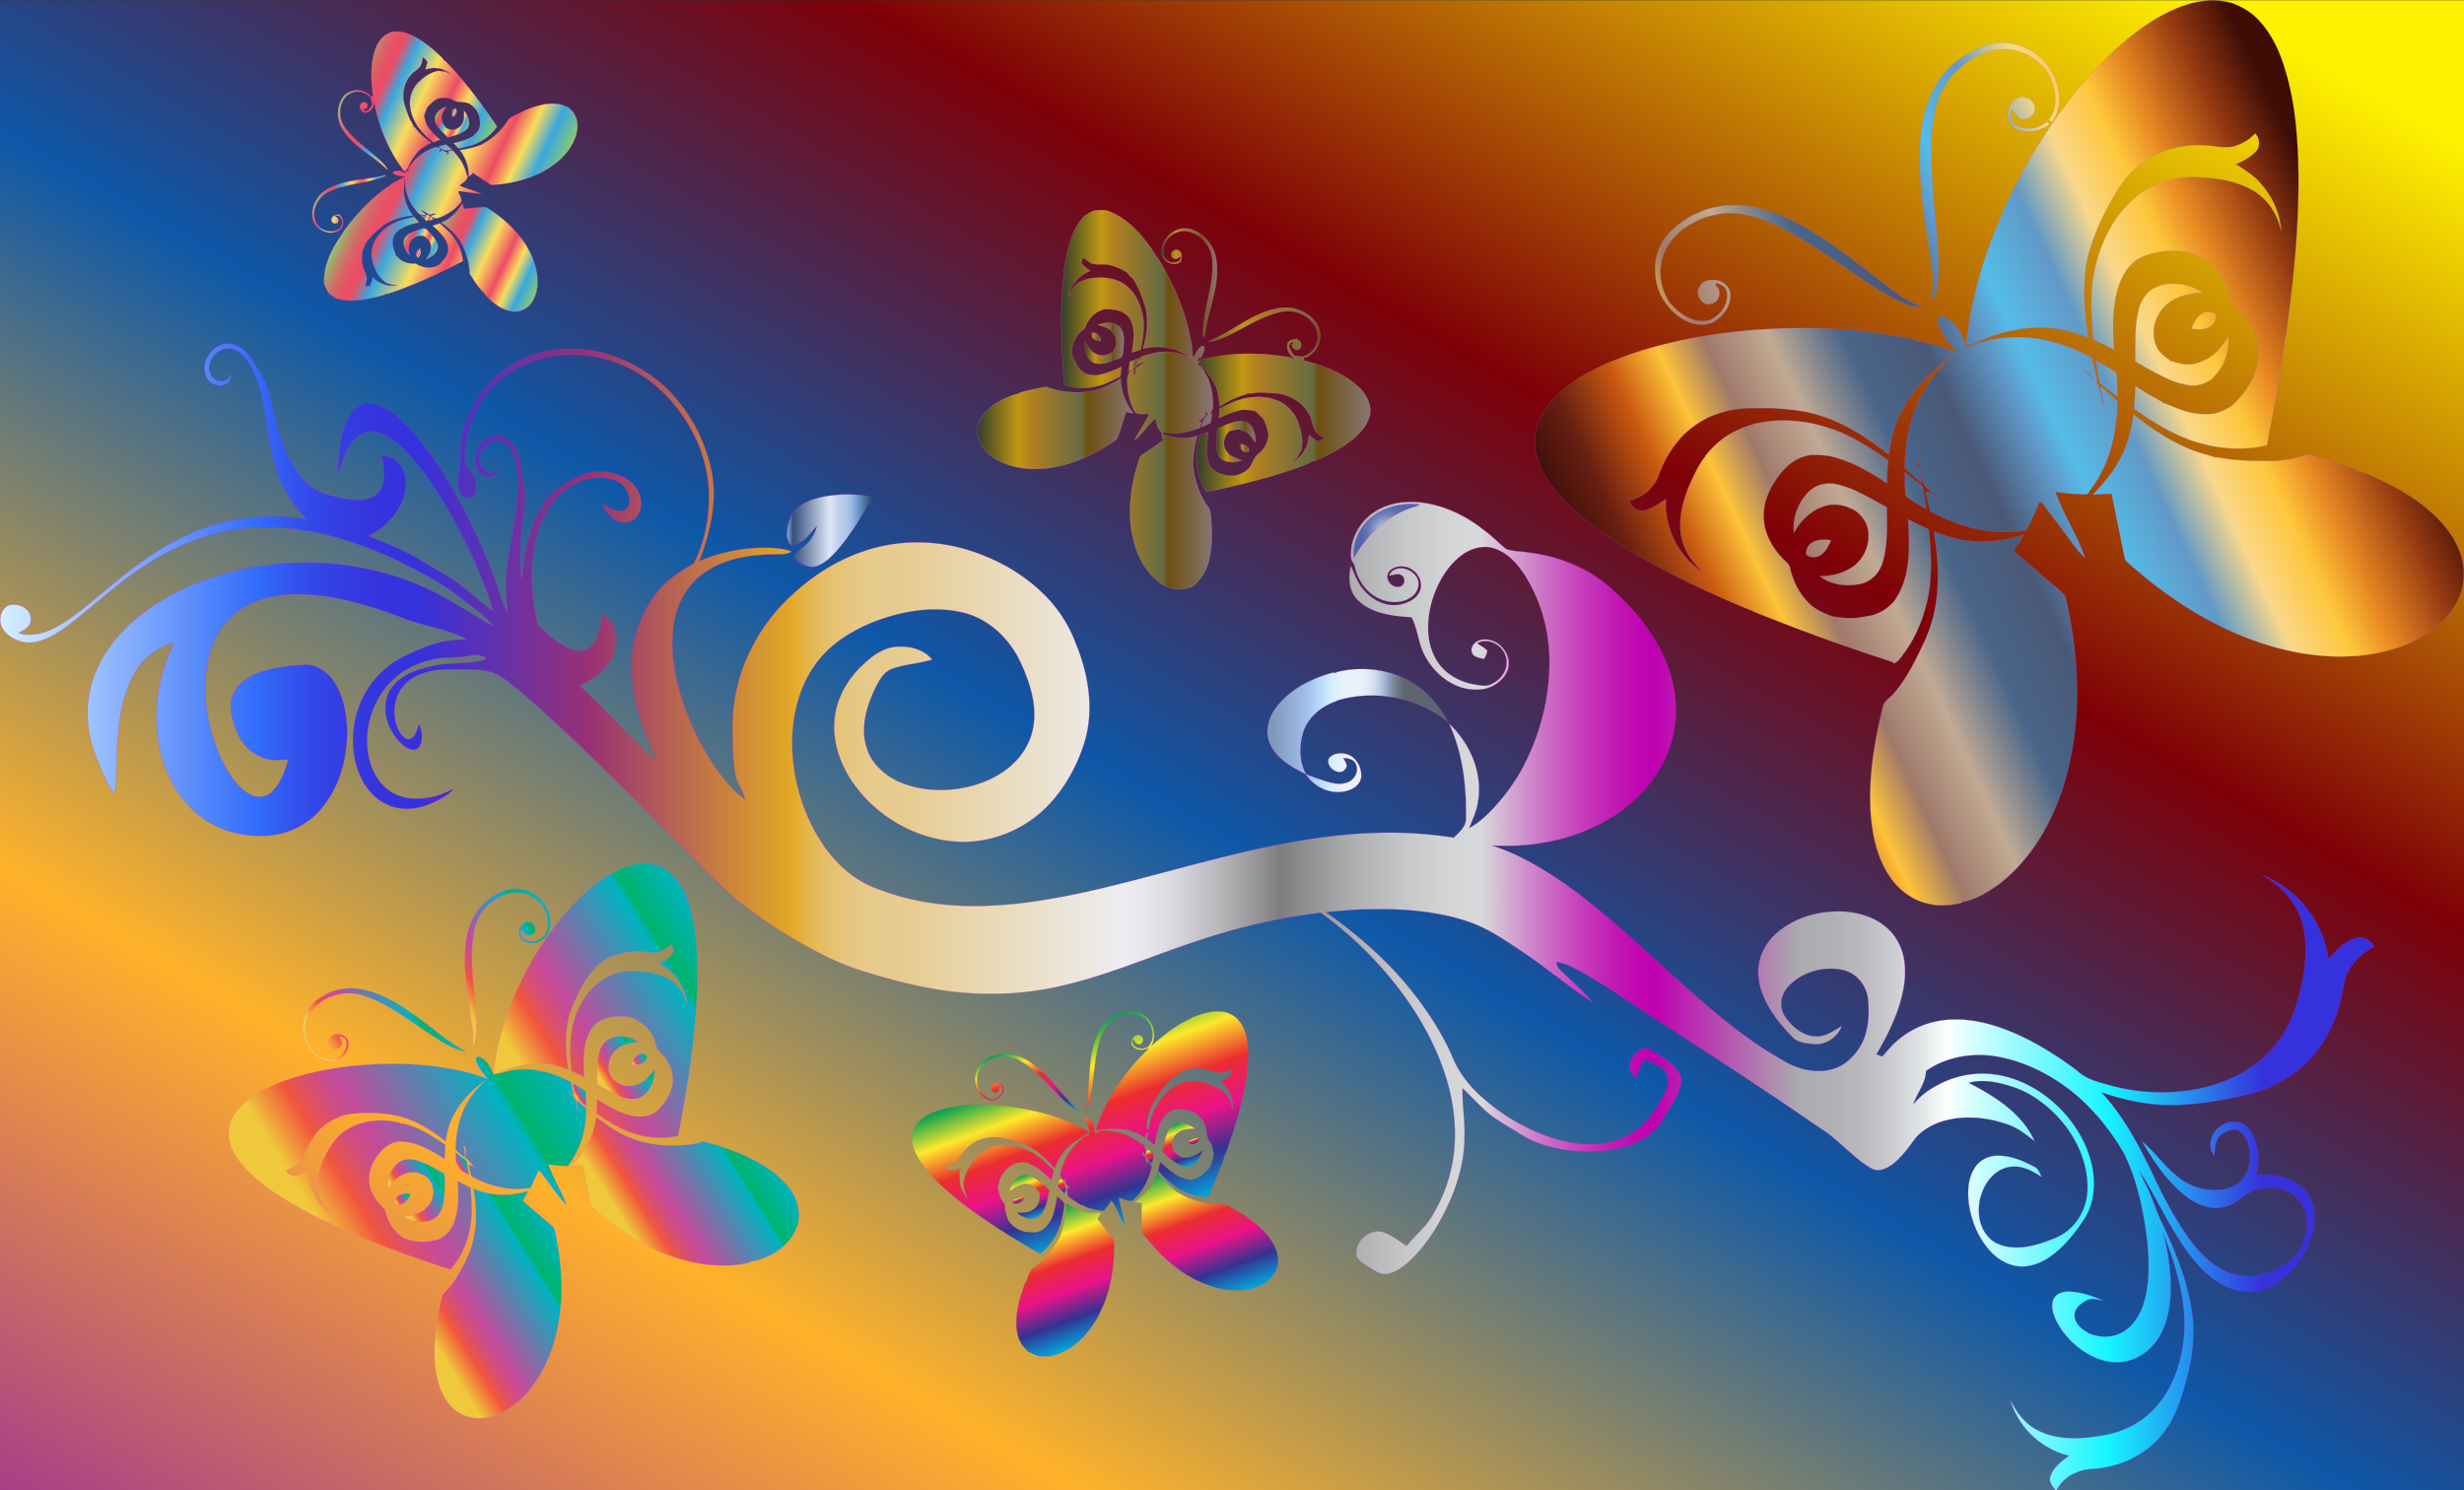
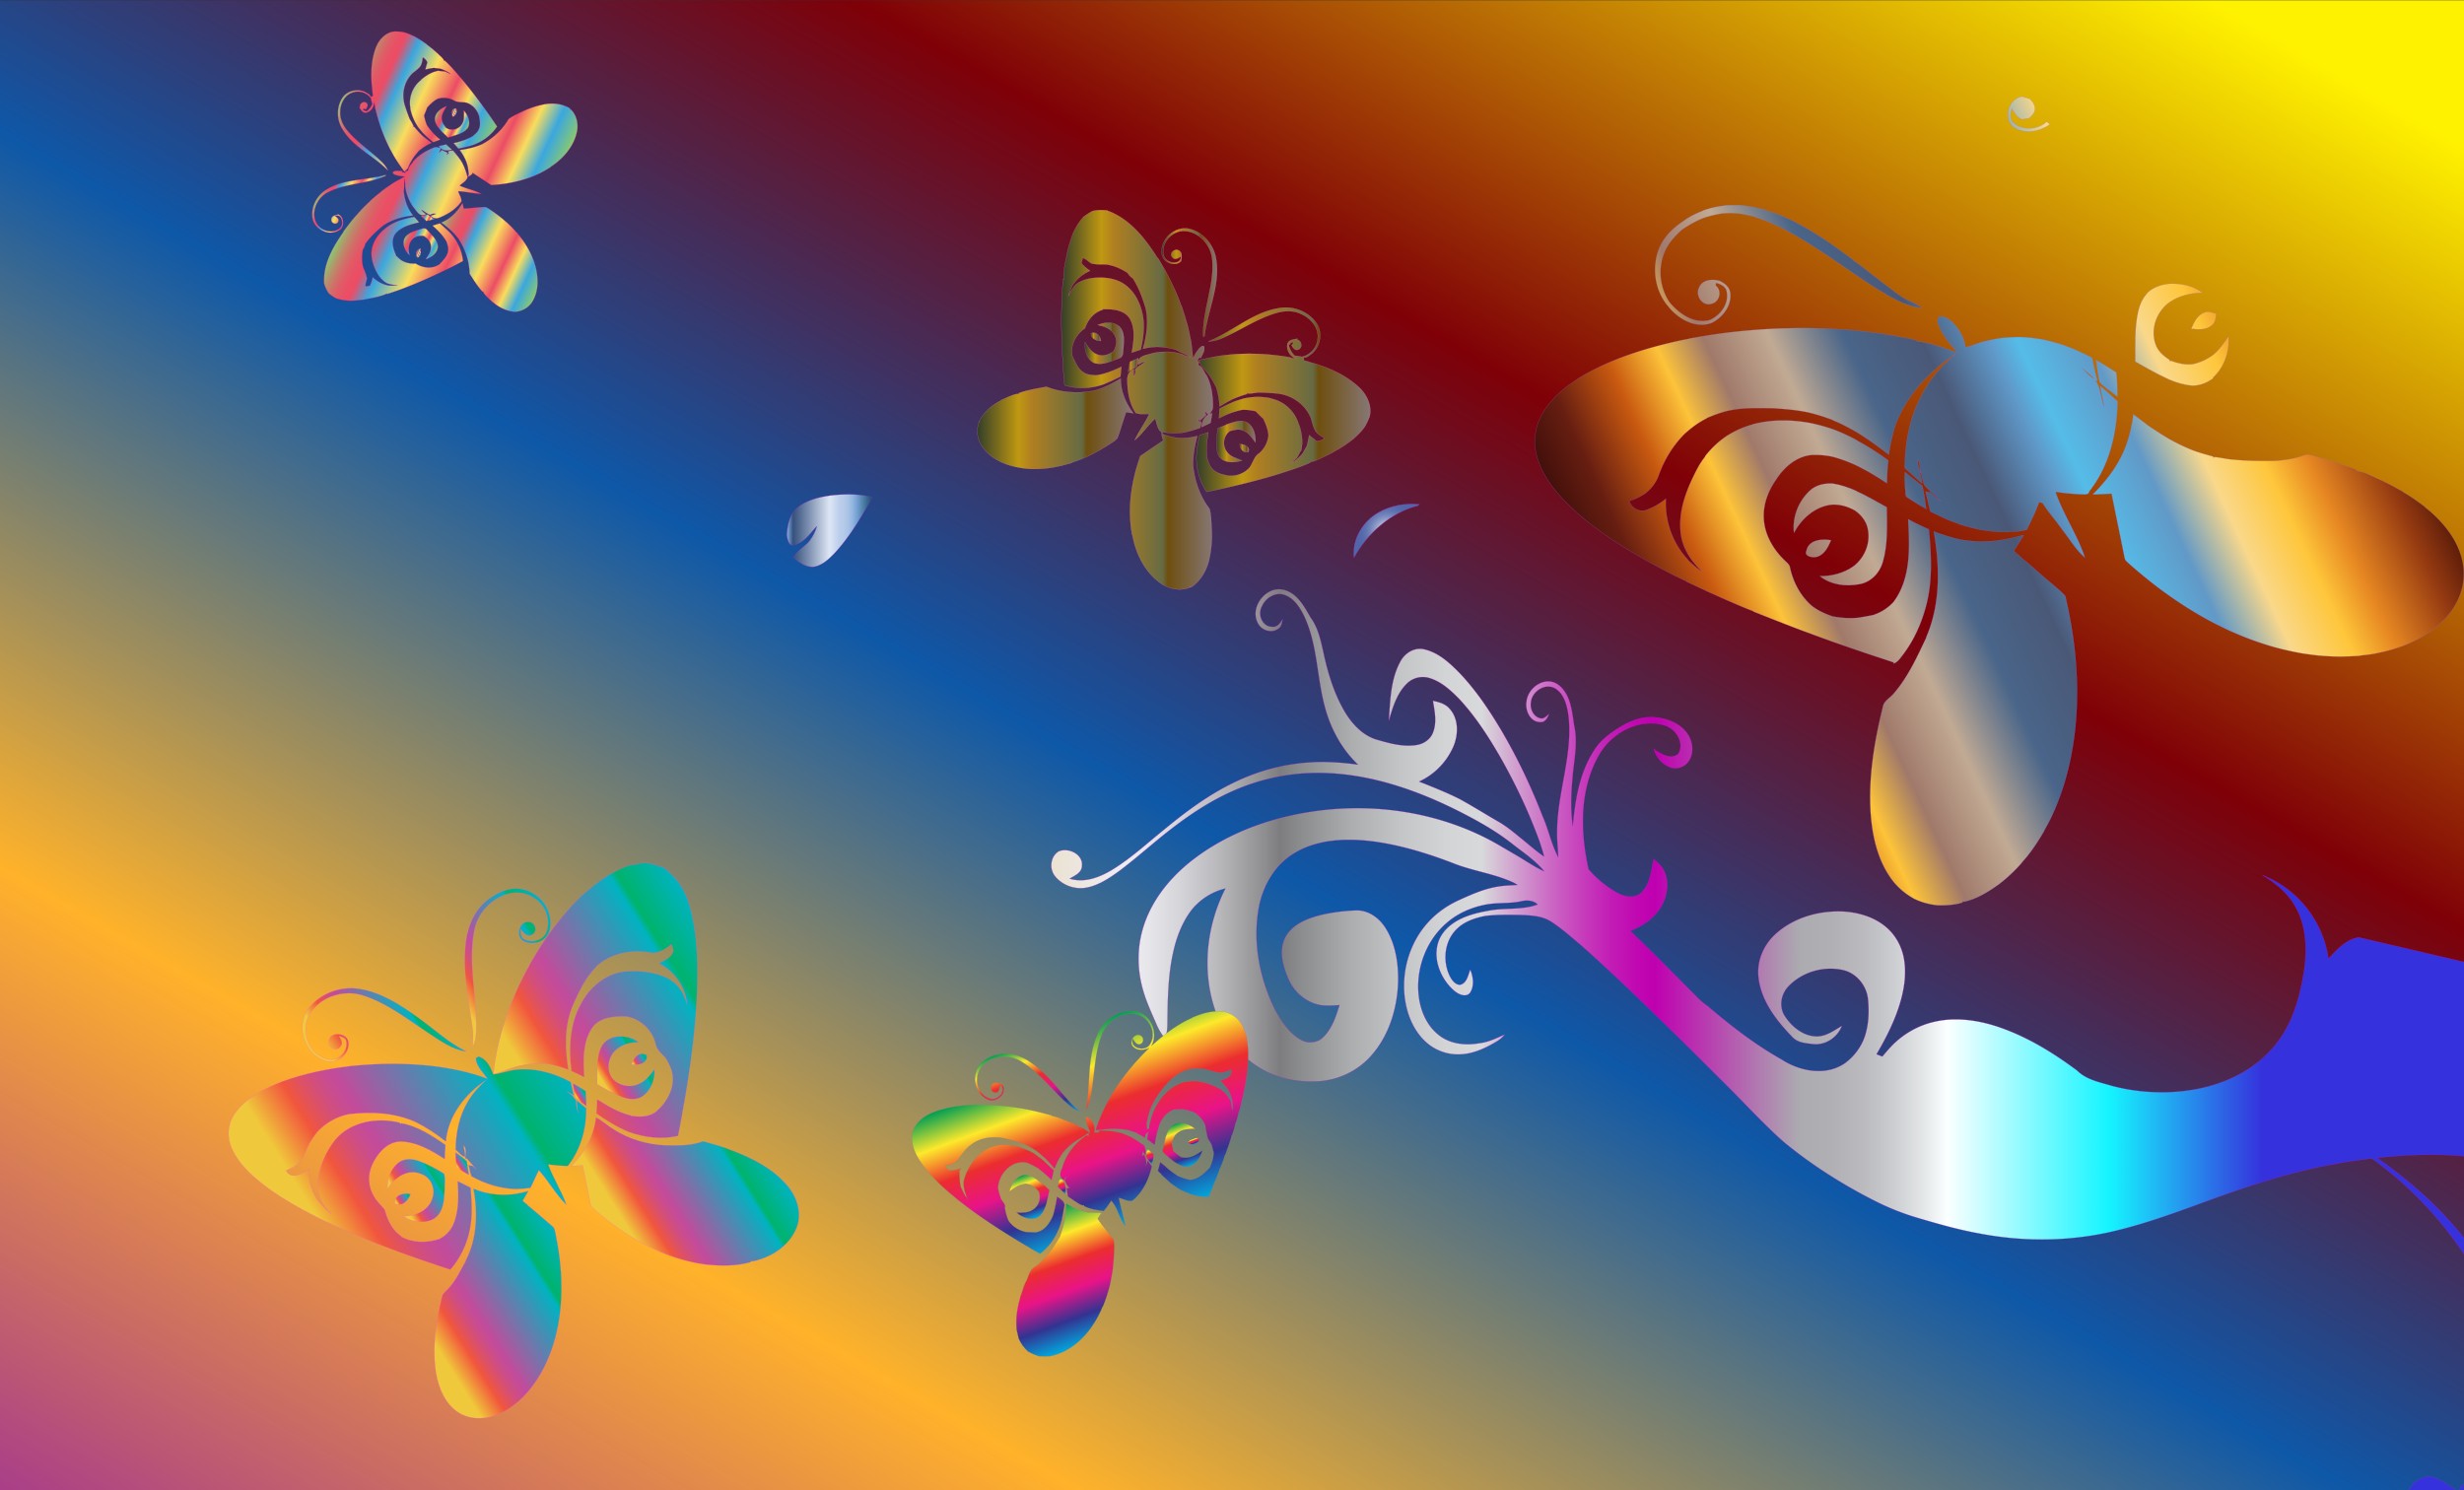
<svg xmlns="http://www.w3.org/2000/svg" viewBox="0 0 1405 850">
  <rect x="0" y="0" width="1405" height="850" fill="#333333" stroke="none" />
  <linearGradient id="a" gradientUnits="userSpaceOnUse" x1="342.877" y1="1047.96" x2="1062.123" y2="-197.81">
    <stop offset="0" stop-color="#a93e89" />
    <stop offset=".214" stop-color="#ffb22a" />
    <stop offset=".466" stop-color="#0e58a8" />
    <stop offset=".681" stop-color="#7f0007" />
    <stop offset=".95" stop-color="#fff200" />
  </linearGradient>
  <path fill="url(#a)" d="M0 .15h1405V850H0z" />
  <linearGradient id="b" gradientUnits="userSpaceOnUse" x1="662.368" y1="161.036" x2="693.97" y2="161.036">
    <stop offset="0" stop-color="#333f29" />
    <stop offset=".264" stop-color="#c09812" />
    <stop offset=".348" stop-color="#b07f20" />
    <stop offset=".668" stop-color="#666b43" />
    <stop offset=".702" stop-color="#6e4f0e" />
    <stop offset="1" stop-color="#867774" />
  </linearGradient>
  <path fill="url(#b)" stroke="#FF7DD6" stroke-width=".094" d="M673.47 148.98c.41-2.07.97-5.07-1.39-6.2-2.31-1.4-5.71 1.86-3.58 3.97 1.35 1.85 3.56.37 4.97-.54-.19 5.5-8.63 4.03-9.77-.26-2.12-7.01 4.26-14.24 11.32-14.2 8.56.09 15.64 8.07 16.22 16.36 1.35 14.86-5.76 28.93-5.13 43.73l.65.02c1.71-14.63 9.11-28.71 6.75-43.75-1.08-8.27-7.35-15.76-15.55-17.67-8.25-1.68-16.76 6.16-15.46 14.54.66 4.75 7.47 7.44 10.97 4z" />
  <linearGradient id="c" gradientUnits="userSpaceOnUse" x1="622.01" y1="192.11" x2="627.73" y2="192.11">
    <stop offset="0" stop-color="#333f29" />
    <stop offset=".264" stop-color="#c09812" />
    <stop offset=".348" stop-color="#b07f20" />
    <stop offset=".668" stop-color="#666b43" />
    <stop offset=".702" stop-color="#6e4f0e" />
    <stop offset="1" stop-color="#867774" />
  </linearGradient>
  <path fill="url(#c)" stroke="#FF7DD6" stroke-width=".094" d="M627.73 194.47c-.17-2.86-2.71-5.72-5.72-4.38.12 3.11 2.99 4.25 5.72 4.38z" />
  <linearGradient id="d" gradientUnits="userSpaceOnUse" x1="618.6" y1="195.776" x2="640.836" y2="195.776">
    <stop offset="0" stop-color="#333f29" />
    <stop offset=".264" stop-color="#c09812" />
    <stop offset=".348" stop-color="#b07f20" />
    <stop offset=".668" stop-color="#666b43" />
    <stop offset=".702" stop-color="#6e4f0e" />
    <stop offset="1" stop-color="#867774" />
  </linearGradient>
  <path fill="url(#d)" stroke="#FF7DD6" stroke-width=".094" d="M623.91 207c4.97 1.69 9.84-1.29 14.48-2.73 2.56-.96 1.82-4.05 2.25-6.17.23-3.91.77-8.51-2.09-11.66-3.37-3.16-8.6-2.83-12.58-1.08 3.57.65 7.4 2.01 9.34 5.34 1.94 2.99 1.38 6.84-.45 9.73-2.58 1.82-5.91 3.04-9.01 1.79-3.42-1.09-5.37-4.25-7.16-7.12-.47 4.42.84 9.88 5.22 11.9z" />
  <linearGradient id="e" gradientUnits="userSpaceOnUse" x1="643.2" y1="208.18" x2="649.1" y2="208.18">
    <stop offset="0" stop-color="#333f29" />
    <stop offset=".264" stop-color="#c09812" />
    <stop offset=".348" stop-color="#b07f20" />
    <stop offset=".668" stop-color="#666b43" />
    <stop offset=".702" stop-color="#6e4f0e" />
    <stop offset="1" stop-color="#867774" />
  </linearGradient>
  <path fill="url(#e)" stroke="#FF7DD6" stroke-width=".094" d="M649.1 204.24c-1.63.69-3.23 1.4-4.84 2.09-.4 1.93-.76 3.85-1.06 5.79 1.76-.94 3.49-1.98 5.11-3.17.22-1.57.49-3.15.79-4.71z" />
  <linearGradient id="f" gradientUnits="userSpaceOnUse" x1="693.565" y1="251.848" x2="715.909" y2="251.848">
    <stop offset="0" stop-color="#333f29" />
    <stop offset=".264" stop-color="#c09812" />
    <stop offset=".348" stop-color="#b07f20" />
    <stop offset=".668" stop-color="#666b43" />
    <stop offset=".702" stop-color="#6e4f0e" />
    <stop offset="1" stop-color="#867774" />
  </linearGradient>
  <path fill="url(#f)" stroke="#FF7DD6" stroke-width=".094" d="M694.93 259.97c2.8 4.42 8.95 4.08 13.33 2.65-3.14-1.27-6.8-2.11-8.78-5.13-2.72-3.6-1.88-9.12 1.89-11.66 2.36-.63 4.89-1.41 7.28-.38 3.36 1.08 5.15 4.28 7.25 6.85.12-4.19-.91-9.17-4.85-11.41-3.9-1.86-8.16.07-11.94 1.28l.07.11c-1.62.63-3.22 1.29-4.82 1.97-.37 5.18-1.87 10.82.57 15.72z" />
  <linearGradient id="g" gradientUnits="userSpaceOnUse" x1="682.226" y1="227.939" x2="781.36" y2="227.939">
    <stop offset="0" stop-color="#333f29" />
    <stop offset=".264" stop-color="#c09812" />
    <stop offset=".348" stop-color="#b07f20" />
    <stop offset=".668" stop-color="#666b43" />
    <stop offset=".702" stop-color="#6e4f0e" />
    <stop offset="1" stop-color="#867774" />
  </linearGradient>
  <path fill="url(#g)" stroke="#FF7DD6" stroke-width=".094" d="M774.51 220.48c-7.94-7.2-18.16-11.39-28.4-14.13l-.07-.13-2.48-.6c-.03-.47-.1-1.43-.14-1.9 1.55.55 2.71-.81 3.89-1.51 5.26-3.75 7.12-11.59 3.82-17.19-4.5-7.28-13.71-10.88-22.01-9.24-15.01 2.36-26.34 13.49-40.09 18.92 2.98-.05 5.86-.93 8.56-2.14 9.87-4.37 18.92-10.57 29.28-13.81 4.85-1.55 10.35-1.97 15.05.33 5.41 2.31 10.13 7.69 9.45 13.9-.27 5.02-4.06 9.39-8.92 10.52-1.4-.32-2.81-.48-4.2-.63-1.67-1.6-2.73-3.65-3.41-5.83.82-.76 1.38-2.48 2.79-1.6l-1.16 1.49c.76 1.39 2.15 3.36 4.01 2.35 2.59-1.21 1.61-5.33-1.15-5.64l.47-.47c-2.06.38-4.74.51-5.65 2.77-.94 3.49 1.49 7.53 4.93 8.57l-3.11-.4.05-.22a145.74 145.74 0 00-16.26-1.95c-2.71-.14-5.43-.2-8.13-.21-2.64.04-5.28.14-7.9.3-2.07.19-4.14.41-6.19.66-4.69.58-9.29 1.67-13.89 2.71.39 1.08.81 2.16 1.2 3.25 3.57 3.31 6.34 7.39 8.38 11.8l.15.02c1.2 3.66 1.89 7.47 2.02 11.32 2.32-1.4 4.69-2.72 7.1-3.98 2.77-1.27 5.67-2.21 8.57-3.12l.07-.58.73.33c1.99.02 3.93-.46 5.92-.63 3.21.08 6.42.24 9.63.51 8.51.57 16.47 5.71 19.87 13.64l.1.05c.72 2.42 1.26 4.93 2.37 7.22 1.14 2.26 3.5 3.38 5.53 4.7-1.39 1-2.91 1.75-4.67 1.57-1.33-1.16-2.76-2.2-4.13-3.29-.35 2.08-.79 4.15-1.32 6.19-.8 1.37-1.57 2.75-2.34 4.13-1.85 2.18-3.95 4.17-6.54 5.43 1.01-.95 2.06-1.87 3.13-2.77.84-1.4 1.62-2.85 2.36-4.32l.13.1c1.19-4.83.42-9.81-1.08-14.47l-.19-.13c-1.97-7.51-8.34-13.54-15.95-15.07l-.1-.15c-5.08-1.07-10.34-.98-15.4.13-1.51.45-3.01.91-4.5 1.38-3.2 1.32-6.34 2.79-9.36 4.47-.07 1.8-.14 3.6-.2 5.41 4.16-2.26 8.64-3.93 13.3-4.85 2.54-.07 5.06.29 7.54.83 1.42 1.43 2.81 2.91 4.36 4.22 1.44 3.02 2.7 6.15 2.98 9.53-.38 3.94-2.27 7.57-5.23 10.19-3.09 1.83-3.59 5.64-5.68 8.32-3.15 3.39-7.76 5.02-12.35 4.48-3.03-.68-6.33-1.33-8.56-3.66-1.76-1.71-2.44-4.11-3.17-6.36-.65-4.91-.14-9.86.73-14.71-1.69.57-3.38 1.15-5.07 1.7-.61 2.82-1.1 5.66-1.5 8.52-.97 8.25.84 16.81 5.49 23.74 5.56-1.03 11.08-2.3 16.6-3.58 4.64-1.07 9.26-2.25 13.87-3.51 4.06-1.09 8.09-2.28 12.1-3.55 5.61-1.86 11.32-3.57 16.66-6.1l-.06-.58.79.17c1.72-.33 3.3-1.14 4.87-1.92l.08.09c1.79-.89 3.59-1.76 5.4-2.63 1.52-.84 3.05-1.7 4.56-2.59l.07.07c1.21-.77 2.44-1.54 3.67-2.3 1.65-1.15 3.27-2.34 4.89-3.55 2.48-2.21 4.96-4.5 6.82-7.28 1.09-1.8 1.92-3.73 2.69-5.68 1.53-6.44-1.75-12.85-6.47-17.07z" />
  <linearGradient id="h" gradientUnits="userSpaceOnUse" x1="557.29" y1="241.685" x2="646.24" y2="241.685">
    <stop offset="0" stop-color="#333f29" />
    <stop offset=".264" stop-color="#c09812" />
    <stop offset=".348" stop-color="#b07f20" />
    <stop offset=".668" stop-color="#666b43" />
    <stop offset=".702" stop-color="#6e4f0e" />
    <stop offset="1" stop-color="#867774" />
  </linearGradient>
  <path fill="url(#h)" stroke="#FF7DD6" stroke-width=".094" d="M639.02 215.91c-4.87 2.93-9.98 5.52-15.49 6.99-8.93 1.64-18.4 1.03-26.87-2.32-5.32.99-10.75 1.76-15.82 3.68l.02.58-.78-.2c-3.27.55-6.17 2.24-9.19 3.52l.09.1c-5.35 2.64-10.01 6.76-12.75 12.1l.55.61-.52-.56c-1.86 5.06-1.03 10.91 2.36 15.14 6.03 7.84 16.2 11.05 25.72 11.81 6.36.37 12.76-.29 18.95-1.79 1.95-.55 3.93-1.09 5.89-1.62l.01-.18c3.42-1.03 6.71-2.45 9.97-3.92l-.06-.06c3.7-1.69 7.22-3.75 10.68-5.9 1.81-1.27 3.87-2.27 5.36-3.95 1.59-4.11 2.73-8.38 4.15-12.55.2-.6.61-1.79.81-2.38l4.14.68c-4.32-5.71-7.29-12.52-7.22-19.78z" />
  <linearGradient id="i" gradientUnits="userSpaceOnUse" x1="605.215" y1="227.973" x2="691.594" y2="227.973">
    <stop offset="0" stop-color="#333f29" />
    <stop offset=".264" stop-color="#c09812" />
    <stop offset=".348" stop-color="#b07f20" />
    <stop offset=".668" stop-color="#666b43" />
    <stop offset=".702" stop-color="#6e4f0e" />
    <stop offset="1" stop-color="#867774" />
  </linearGradient>
  <path fill="url(#i)" stroke="#FF7DD6" stroke-width=".094" d="M689.72 290.21c-5.51-7.13-8.6-16.03-9.44-24.97-.08-5.62.97-11.17 2.41-16.58-5.14 1.35-10.61 1.7-15.76.23-1.56-.61-3.86-.5-4.43-2.47 3.97.56 8.01.83 12.01.28 3.34-.59 6.58-1.58 9.77-2.68.27-1.05 1.7-4.39-.55-3.53l-.66-1.82c.31.29.92.88 1.22 1.18 1.13-1.09 2.29-2.15 3.47-3.19-.27-.63-.8-1.89-1.07-2.52.765.784 1.55 1.576 2.37 2.325-2.492 1.379-3.81 4.108-3.89 7.115 1.7-.79 3.4-1.6 5.1-2.41.31-1.82.61-3.65.91-5.48a7.433 7.433 0 00-1.845.63c1.02-1.146 2.114-2.302 2.245-3.91.14-6.34-.73-12.78-3.64-18.48l-.25-.12c-1.19-2.04-2.11-4.56-4.4-5.6.09-.52.28-1.56.37-2.07-.27-.07-.82-.21-1.09-.27l1.41-2.25.66.63c.66-1.4 1.46-2.75 1.91-4.24.2-.97.55-3.2-1.11-2.6-1.69.88-2.6 2.66-3.68 4.13-.51.95-1.02 1.89-1.53 2.83-.09-.88-.26-2.64-.34-3.52l-.08-.04c-.21-2.83-.41-5.69-1.17-8.43-.48-2.77-1.12-5.51-1.83-8.22l-.13-.08c-.81-3.3-1.92-6.51-2.99-9.72l-.19-.14c-1.5-4.39-3.35-8.65-5.41-12.79-2.21-4.83-4.93-9.39-7.6-13.96l-.33-.17c-7-11.09-15.77-22.47-28.53-27.09l-.01.61.01-.74c-2.89-.42-5.82-.38-8.66.27a43.81 43.81 0 00-5.06 3.23c-2.65 2.9-4.65 6.3-6.22 9.89-.51 1.44-1.06 2.88-1.46 4.36-.51 1.63-.98 3.27-1.42 4.92-1.02 5.53-2.62 11.2-2.28 16.82l-.39-.32c-.38 5.39-.78 10.78-.83 16.18-.22 7.77-.03 15.54.29 23.3.36 6.99.69 14 1.43 20.97 7.23 2.3 15.1 1.95 22.23-.52 3.28-1.33 6.46-2.88 9.64-4.43.19-1.86.35-3.72.52-5.58-4.61 2.24-9.42 4.2-14.53 4.9-2.47-.23-5.12-.27-7.2-1.78-3.21-2.06-4.5-5.79-6.14-9.02-1.51-6.39 1.98-12.53 7.15-16.09 1.6-4.86 5.15-9.19 10.25-10.55l.1-.52.76.24c5.16-.15 11.49.59 14.46 5.42 3.31 5.88 2.14 12.97 1.08 19.31 1.71-.55 3.41-1.12 5.13-1.68 1.32-6.21 2.3-12.61 1.25-18.94-1.12-6.25-3.75-12.48-8.58-16.76-4.21-3.91-10.05-5.37-15.67-5.35-4.94-.1-10.03.86-14.02 3.92-1.77 1.96-3.14 4.22-4.31 6.57.59-1.91 1.31-3.79 2.1-5.63 2.43-3.95 6.09-6.94 10.33-8.78a22.952 22.952 0 01-4.96-4.31c.18-.75.56-2.24.74-2.99 1.97.36 3.29 2.25 5.06 3.13 2.67.61 5.41.57 8.14.52 4.46.57 8.6 2.37 12.34 4.82.81 1.21 1.78 2.38 3.06 3.13 3.41 5.28 5.57 11.21 7.34 17.21 1.65 7.67.53 15.59-1.6 23.04 6.13-1.79 12.62-1.37 18.69.44 2.8 1.54 5.85 2.64 8.59 4.34-1.44-.44-2.87-.93-4.28-1.38l-.18-.23c-5.48-1.81-11.39-1.92-17.02-.77-3.53 1.25-9.19 1.19-8.55 6.61 1.33-.7 2.59-1.65 4.15-1.8-1.87 1.65-4.3 2.59-5.9 4.57.54 1.45-.07 2.77-.79 3.98 0-1.35.07-2.69.19-4.03-3.31 1.06-3.96 3.88-3.76 6.93.11 6.18 1.32 12.54 4.72 17.8 2.28 1.17 5.24.43 7.79.71-2.52 5.11-5.9 9.74-8.34 14.89 4.43-3.57 7.48-8.51 11.71-12.31 1.04 2.68 1.08 6.12 3.74 7.84-.07 1.33.08 2.66.58 3.89l.68.5c-4.54 3.02-9.03 6.1-13.53 9.17-.83 2.49-1.64 5-2.37 7.53-1.96 7.14-3.22 14.48-3.45 21.88-.15 5.22.28 10.43 1.2 15.57l.18.11c1.89 10.45 6.95 20.89 15.76 27.19 5.02 3.68 11.89 4.99 17.67 2.32l-.71-.37 1.22.26c5.04-3.63 8.25-9.18 9.73-15.15 1.36-6 1.88-12.2 1.46-18.34-.2-3.65-.23-7.36-1.16-10.92z" />
  <linearGradient id="j" gradientUnits="userSpaceOnUse" x1="706.927" y1="255.566" x2="712.125" y2="255.566">
    <stop offset="0" stop-color="#333f29" />
    <stop offset=".264" stop-color="#c09812" />
    <stop offset=".348" stop-color="#b07f20" />
    <stop offset=".668" stop-color="#666b43" />
    <stop offset=".702" stop-color="#6e4f0e" />
    <stop offset="1" stop-color="#867774" />
  </linearGradient>
  <path fill="url(#j)" stroke="#FF7DD6" stroke-width=".094" d="M706.93 253.18c-.09 2.62 1.98 5.39 4.86 4.65 1.52-3.15-2.49-4.45-4.86-4.65z" />
  <g>
    <linearGradient id="k" gradientUnits="userSpaceOnUse" x1="183.446" y1="107.081" x2="210.879" y2="119.873">
      <stop offset="0" stop-color="#89c970" />
      <stop offset=".026" stop-color="#a1ab6d" />
      <stop offset=".06" stop-color="#bc896a" />
      <stop offset=".096" stop-color="#d16e68" />
      <stop offset=".132" stop-color="#e05b66" />
      <stop offset=".169" stop-color="#e95065" />
      <stop offset=".208" stop-color="#ec4c65" />
      <stop offset=".3" stop-color="#3aa7df" />
      <stop offset=".47" stop-color="#f9dd5c" />
      <stop offset=".64" stop-color="#ec4c65" />
      <stop offset=".753" stop-color="#f9dd5c" />
      <stop offset=".871" stop-color="#3aa7df" />
      <stop offset="1" stop-color="#89c970" />
    </linearGradient>
    <path fill="url(#k)" stroke="#FF00AE" stroke-width=".094" d="M192.926 122.261c-1.617.328-3.951.829-4.055 2.873-.314 2.089 3.064 3.56 3.944 1.386.928-1.532-.806-2.68-1.888-3.424 4.027-1.521 5.51 5.013 2.758 7.13-4.42 3.643-11.56 1.219-13.66-3.888-2.516-6.205 1.108-13.72 6.915-16.638 10.317-5.455 22.615-4.567 33.105-9.484l-.181-.475c-11.074 3.177-23.466 2.083-33.608 8.32-5.643 3.274-9.157 10.057-8.063 16.55 1.275 6.46 9.499 10.238 15.154 6.773 3.23-1.909 3.117-7.634-.42-9.123z" />
    <linearGradient id="l" gradientUnits="userSpaceOnUse" x1="237.497" y1="143.657" x2="239.983" y2="144.817">
      <stop offset="0" stop-color="#89c970" />
      <stop offset=".026" stop-color="#a1ab6d" />
      <stop offset=".06" stop-color="#bc896a" />
      <stop offset=".096" stop-color="#d16e68" />
      <stop offset=".132" stop-color="#e05b66" />
      <stop offset=".169" stop-color="#e95065" />
      <stop offset=".208" stop-color="#ec4c65" />
      <stop offset=".3" stop-color="#3aa7df" />
      <stop offset=".47" stop-color="#f9dd5c" />
      <stop offset=".64" stop-color="#ec4c65" />
      <stop offset=".753" stop-color="#f9dd5c" />
      <stop offset=".871" stop-color="#3aa7df" />
      <stop offset="1" stop-color="#89c970" />
    </linearGradient>
    <path fill="url(#l)" stroke="#FF00AE" stroke-width=".094" d="M239.546 141.554c-2.013.985-3.311 3.68-1.436 5.448 2.208-1.024 2.165-3.44 1.436-5.448z" />
    <linearGradient id="m" gradientUnits="userSpaceOnUse" x1="231.153" y1="134.74" x2="249.076" y2="143.098">
      <stop offset="0" stop-color="#89c970" />
      <stop offset=".026" stop-color="#a1ab6d" />
      <stop offset=".06" stop-color="#bc896a" />
      <stop offset=".096" stop-color="#d16e68" />
      <stop offset=".132" stop-color="#e05b66" />
      <stop offset=".169" stop-color="#e95065" />
      <stop offset=".208" stop-color="#ec4c65" />
      <stop offset=".3" stop-color="#3aa7df" />
      <stop offset=".47" stop-color="#f9dd5c" />
      <stop offset=".64" stop-color="#ec4c65" />
      <stop offset=".753" stop-color="#f9dd5c" />
      <stop offset=".871" stop-color="#3aa7df" />
      <stop offset="1" stop-color="#89c970" />
    </linearGradient>
    <path fill="url(#m)" stroke="#FF00AE" stroke-width=".094" d="M249.74 140.532c-.28-4.096-3.898-6.712-6.336-9.626-1.465-1.558-3.472-.092-5.131.236-2.891 1.014-6.374 2.01-7.785 5.024-1.264 3.385.551 7.06 3.014 9.405-.607-2.773-.78-5.947 1.038-8.35 1.572-2.302 4.52-3.06 7.157-2.61 2.091 1.313 3.976 3.349 4.008 5.963.245 2.796-1.447 5.156-2.979 7.313 3.332-.993 6.877-3.585 7.014-7.355z" />
    <linearGradient id="n" gradientUnits="userSpaceOnUse" x1="240.357" y1="122.748" x2="247.21" y2="125.943">
      <stop offset="0" stop-color="#89c970" />
      <stop offset=".026" stop-color="#a1ab6d" />
      <stop offset=".06" stop-color="#bc896a" />
      <stop offset=".096" stop-color="#d16e68" />
      <stop offset=".132" stop-color="#e05b66" />
      <stop offset=".169" stop-color="#e95065" />
      <stop offset=".208" stop-color="#ec4c65" />
      <stop offset=".3" stop-color="#3aa7df" />
      <stop offset=".47" stop-color="#f9dd5c" />
      <stop offset=".64" stop-color="#ec4c65" />
      <stop offset=".753" stop-color="#f9dd5c" />
      <stop offset=".871" stop-color="#3aa7df" />
      <stop offset="1" stop-color="#89c970" />
    </linearGradient>
    <path fill="url(#n)" stroke="#FF00AE" stroke-width=".094" d="M240.153 123.186c.99.968 1.984 1.909 2.967 2.862a90.18 90.18 0 004.498-.98c-1.209-.987-2.48-1.922-3.828-2.732-1.2.314-2.42.596-3.637.85z" />
    <linearGradient id="o" gradientUnits="userSpaceOnUse" x1="248.542" y1="65.373" x2="266.454" y2="73.726">
      <stop offset="0" stop-color="#89c970" />
      <stop offset=".026" stop-color="#a1ab6d" />
      <stop offset=".06" stop-color="#bc896a" />
      <stop offset=".096" stop-color="#d16e68" />
      <stop offset=".132" stop-color="#e05b66" />
      <stop offset=".169" stop-color="#e95065" />
      <stop offset=".208" stop-color="#ec4c65" />
      <stop offset=".3" stop-color="#3aa7df" />
      <stop offset=".47" stop-color="#f9dd5c" />
      <stop offset=".64" stop-color="#ec4c65" />
      <stop offset=".753" stop-color="#f9dd5c" />
      <stop offset=".871" stop-color="#3aa7df" />
      <stop offset="1" stop-color="#89c970" />
    </linearGradient>
    <path fill="url(#o)" stroke="#FF00AE" stroke-width=".094" d="M266.552 73.309c2.346-3.354.246-7.69-2.107-10.419.03 2.65.528 5.544-1.054 7.883-1.778 3.048-6.015 4.107-8.985 2.152-1.166-1.513-2.492-3.104-2.47-5.14-.233-2.75 1.537-5.006 2.758-7.297-3.06 1.177-6.343 3.422-6.772 6.94-.166 3.376 2.511 5.868 4.524 8.231l.059-.083c.943.979 1.901 1.934 2.875 2.884 3.85-1.295 8.372-1.913 11.172-5.151z" />
    <linearGradient id="p" gradientUnits="userSpaceOnUse" x1="199.832" y1="45.51" x2="278.724" y2="82.298">
      <stop offset="0" stop-color="#89c970" />
      <stop offset=".026" stop-color="#a1ab6d" />
      <stop offset=".06" stop-color="#bc896a" />
      <stop offset=".096" stop-color="#d16e68" />
      <stop offset=".132" stop-color="#e05b66" />
      <stop offset=".169" stop-color="#e95065" />
      <stop offset=".208" stop-color="#ec4c65" />
      <stop offset=".3" stop-color="#3aa7df" />
      <stop offset=".47" stop-color="#f9dd5c" />
      <stop offset=".64" stop-color="#ec4c65" />
      <stop offset=".753" stop-color="#f9dd5c" />
      <stop offset=".871" stop-color="#3aa7df" />
      <stop offset="1" stop-color="#89c970" />
    </linearGradient>
    <path fill="url(#p)" stroke="#FF00AE" stroke-width=".094" d="M214.06 27.787c-2.803 7.9-2.745 16.54-1.635 24.755l-.073.09c.08.492.237 1.478.315 1.97-.33.164-1.002.504-1.329.674-.07-1.284-1.401-1.711-2.262-2.352-4.293-2.665-10.511-1.643-13.557 2.427-3.897 5.442-3.718 13.174-.032 18.67 6.229 10.12 17.677 14.94 25.742 23.226-.935-2.136-2.438-3.949-4.126-5.533-6.13-5.805-13.332-10.466-18.794-16.966-2.581-3.032-4.543-6.875-4.3-10.96.036-4.6 2.495-9.629 7.182-11.01 3.704-1.32 8 .098 10.281 3.264.191 1.107.501 2.173.812 3.221-.651 1.688-1.811 3.071-3.18 4.219-.795-.363-2.205-.248-1.995-1.53l1.425.387c.774-.968 1.776-2.565.487-3.602-1.654-1.505-4.332.445-3.724 2.53l-.48-.197c.895 1.372 1.797 3.266 3.702 3.242 2.802-.374 4.985-3.346 4.698-6.142l.65 2.365-.174.03a113.962 113.962 0 003.495 12.322 133.07 133.07 0 002.3 5.93 135.141 135.141 0 002.598 5.611 163.772 163.772 0 002.343 4.268c1.833 3.21 4.006 6.201 6.144 9.207.661-.607 1.314-1.236 1.983-1.846 1.313-3.574 3.422-6.803 5.99-9.605l-.032-.115a31.874 31.874 0 017.56-4.87 104.024 104.024 0 01-5.013-3.924c-1.751-1.616-3.304-3.426-4.835-5.244l-.44.124.018-.626c-.585-1.442-1.517-2.697-2.24-4.082-.91-2.34-1.762-4.706-2.535-7.104-2.154-6.313-.845-13.607 3.852-18.452l.006-.087c1.53-1.249 3.178-2.396 4.496-3.887 1.287-1.504 1.384-3.545 1.724-5.408 1.141.702 2.14 1.572 2.541 2.897-.436 1.31-.755 2.655-1.129 3.972a56.604 56.604 0 014.865-.914c1.23.165 2.458.304 3.686.444 2.131.678 4.2 1.593 5.89 3.082-.99-.442-1.97-.923-2.942-1.423a52.075 52.075 0 00-3.83-.4l.034-.125c-3.845.598-7.206 2.655-10.117 5.142l-.036.177c-4.826 3.686-7.257 10.1-6.066 16.054l-.079.117c.76 3.99 2.41 7.758 4.738 11.075.78.954 1.564 1.898 2.352 2.831 1.918 1.911 3.925 3.734 6.048 5.407 1.32-.492 2.64-.984 3.965-1.487-2.886-2.32-5.441-5.05-7.51-8.135-.817-1.812-1.317-3.74-1.675-5.692.604-1.456 1.253-2.905 1.73-4.419 1.746-1.95 3.625-3.803 5.98-5.024 2.958-.914 6.147-.644 8.93.702 2.253 1.678 5.153.89 7.717 1.59 3.396 1.251 5.963 4.087 6.957 7.562.423 2.392.949 4.97-.06 7.28-.704 1.787-2.23 3-3.634 4.206-3.348 1.95-7.073 3.074-10.836 3.909.92 1.047 1.85 2.092 2.756 3.146a91.31 91.31 0 006.6-1.487c6.246-1.787 11.878-5.674 15.477-11.12-2.42-3.701-5-7.302-7.589-10.9a278.647 278.647 0 00-6.715-8.95 221.943 221.943 0 00-6.21-7.662c-3.034-3.488-5.99-7.093-9.425-10.184l-.401.218-.115-.62c-.757-1.143-1.818-2.039-2.854-2.936l.04-.085a348.843 348.843 0 01-3.526-3.104 148.233 148.233 0 00-3.244-2.51l.03-.071c-.92-.642-1.847-1.297-2.767-1.956a143.882 143.882 0 00-4.036-2.458c-2.343-1.123-4.743-2.223-7.31-2.727-1.628-.244-3.27-.26-4.91-.228-5.109.837-8.746 5.137-10.368 9.816z" />
    <linearGradient id="q" gradientUnits="userSpaceOnUse" x1="249.306" y1="131.891" x2="309.372" y2="159.9">
      <stop offset="0" stop-color="#89c970" />
      <stop offset=".026" stop-color="#a1ab6d" />
      <stop offset=".06" stop-color="#bc896a" />
      <stop offset=".096" stop-color="#d16e68" />
      <stop offset=".132" stop-color="#e05b66" />
      <stop offset=".169" stop-color="#e95065" />
      <stop offset=".208" stop-color="#ec4c65" />
      <stop offset=".3" stop-color="#3aa7df" />
      <stop offset=".47" stop-color="#f9dd5c" />
      <stop offset=".64" stop-color="#ec4c65" />
      <stop offset=".753" stop-color="#f9dd5c" />
      <stop offset=".871" stop-color="#3aa7df" />
      <stop offset="1" stop-color="#89c970" />
    </linearGradient>
    <path fill="url(#q)" stroke="#FF00AE" stroke-width=".094" d="M251.614 126.942c3.583 2.63 6.992 5.537 9.715 9.07 3.876 5.95 6.291 12.968 6.427 20.09 2.319 3.541 4.512 7.228 7.426 10.308l.412-.19.091.624c1.383 2.194 3.477 3.777 5.312 5.57l.045-.095c3.518 3.065 7.896 5.186 12.576 5.553l.274-.581-.247.544c4.213-.183 8.184-2.546 10.215-6.268 3.84-6.716 3.09-15.023.767-22.122-1.65-4.701-4.057-9.12-7.005-13.136a440.985 440.985 0 01-2.945-3.762l-.133.047c-1.775-2.157-3.792-4.103-5.835-6.012l-.026.06c-2.335-2.16-4.883-4.079-7.478-5.928-1.462-.923-2.805-2.108-4.466-2.677-3.446.092-6.87.557-10.308.79-.494.036-1.476.1-1.962.133l-.758-3.193c-2.818 4.84-6.837 9.036-12.097 11.175z" />
    <linearGradient id="r" gradientUnits="userSpaceOnUse" x1="211.912" y1="94.267" x2="301.369" y2="135.981">
      <stop offset="0" stop-color="#89c970" />
      <stop offset=".026" stop-color="#a1ab6d" />
      <stop offset=".06" stop-color="#bc896a" />
      <stop offset=".096" stop-color="#d16e68" />
      <stop offset=".132" stop-color="#e05b66" />
      <stop offset=".169" stop-color="#e95065" />
      <stop offset=".208" stop-color="#ec4c65" />
      <stop offset=".3" stop-color="#3aa7df" />
      <stop offset=".47" stop-color="#f9dd5c" />
      <stop offset=".64" stop-color="#ec4c65" />
      <stop offset=".753" stop-color="#f9dd5c" />
      <stop offset=".871" stop-color="#3aa7df" />
      <stop offset="1" stop-color="#89c970" />
    </linearGradient>
    <path fill="url(#r)" stroke="#FF00AE" stroke-width=".094" d="M289.946 67.95c-3.484 6.127-8.975 11.04-15.174 14.342-4.031 1.752-8.353 2.668-12.691 3.26 2.524 3.302 4.426 7.144 4.918 11.304.03 1.31.803 2.936-.447 3.942-.793-3.034-1.816-6.031-3.42-8.752-1.432-2.232-3.124-4.272-4.88-6.242-.838.121-3.68.097-2.38 1.461l-1.115 1.025c.116-.311.357-.93.483-1.236a81.941 81.941 0 01-3.348-1.543c-.373.385-1.122 1.148-1.496 1.533.336-.789.67-1.594.963-2.412 1.747 1.383 4.114 1.511 6.308.662a455.405 455.405 0 00-3.277-2.954c-1.407.325-2.818.66-4.229.996.3.444.642.82 1.012 1.141-1.135-.39-2.3-.83-3.5-.44-4.617 1.81-9.002 4.38-12.238 8.198l-.011.217c-1.114 1.473-2.655 2.897-2.715 4.863-.402.092-1.21.269-1.605.358.03.215.095.655.133.867-.51-.083-1.539-.255-2.048-.339l.255-.666c-1.21-.054-2.425-.224-3.636-.1-.76.148-2.475.568-1.541 1.585 1.144.954 2.703 1.074 4.09 1.41.84.082 1.671.167 2.503.251-.607.33-1.826.984-2.437 1.307l-.005.07c-1.979 1.005-3.983 2.011-5.73 3.386-1.855 1.182-3.64 2.47-5.381 3.8l-.018.117c-2.138 1.58-4.12 3.348-6.113 5.089l-.044.179c-2.716 2.406-5.233 5.025-7.6 7.76-2.818 3.052-5.289 6.39-7.782 9.694l-.023.29c-5.893 8.395-11.46 18.155-10.947 28.757l.443-.177-.537.216c.568 2.212 1.48 4.314 2.806 6.168a34.266 34.266 0 003.857 2.678c2.891 1.038 5.948 1.456 9.012 1.506 1.193-.066 2.398-.103 3.587-.26a93.674 93.674 0 003.978-.46c4.299-.93 8.873-1.486 12.826-3.426l-.113.378c4.004-1.35 8.014-2.687 11.926-4.28 5.674-2.184 11.224-4.663 16.727-7.234 4.936-2.367 9.896-4.72 14.702-7.355-.52-5.91-3.145-11.485-7.078-15.885-1.948-1.966-4.026-3.794-6.103-5.621-1.4.423-2.79.869-4.184 1.307 3.007 2.651 5.871 5.531 7.917 9.008.58 1.852 1.35 3.776.887 5.733-.519 2.937-2.822 4.993-4.658 7.15-4.156 3.017-9.64 2.35-13.767-.308-3.99.31-8.185-.946-10.704-4.216l-.406.085-.056-.621c-1.664-3.679-3.039-8.47-.449-12.07 3.246-4.161 8.715-5.454 13.61-6.601-.912-1.068-1.836-2.123-2.76-3.196-4.879.92-9.793 2.143-14.044 4.809-4.173 2.693-7.876 6.469-9.508 11.245-1.552 4.217-.845 8.872.864 12.922 1.417 3.595 3.645 6.979 7.056 8.935 1.948.687 3.992.994 6.04 1.13-1.555.15-3.13.197-4.695.182-3.583-.563-6.845-2.303-9.451-4.808a17.954 17.954 0 01-1.615 4.88c-.595.096-1.785.27-2.38.367-.335-1.53.631-3.053.732-4.595-.364-2.111-1.22-4.077-2.079-6.032-.933-3.39-.882-6.92-.242-10.358.629-.95 1.18-2.002 1.336-3.152 2.782-4.053 6.41-7.4 10.207-10.486 5.037-3.504 11.09-5.083 17.109-5.793-3.14-3.884-4.794-8.694-5.318-13.62.267-2.485.142-5.018.542-7.508.117 1.172.194 2.352.295 3.505l-.112.2c.346 4.5 2.049 8.798 4.576 12.514 1.967 2.17 3.63 6.273 7.348 4.177-.906-.748-1.971-1.371-2.55-2.452 1.754.852 3.165 2.322 5.077 2.88.883-.827 2.02-.785 3.11-.63-.974.407-1.962.76-2.965 1.078 1.763 2.069 3.994 1.688 6.134.624 4.427-1.943 8.652-4.734 11.423-8.773.157-1.999-1.27-3.912-1.837-5.836 4.448.278 8.808 1.32 13.26 1.529-3.912-2.12-8.396-2.832-12.414-4.74 1.62-1.558 4.09-2.624 4.53-5.062.981-.35 1.895-.86 2.632-1.591l.156-.642c3.549 2.366 7.125 4.677 10.697 7 2.047-.153 4.103-.325 6.149-.561 5.743-.738 11.42-2.042 16.83-4.107 3.812-1.466 7.442-3.347 10.874-5.561l.025-.163c6.972-4.515 12.98-11.314 14.87-19.572 1.142-4.732.016-10.085-3.653-13.45l-.053.623-.18-.959c-4.14-2.542-9.113-3.185-13.867-2.453-4.74.827-9.372 2.321-13.676 4.476-2.573 1.245-5.241 2.385-7.53 4.13z" />
    <linearGradient id="s" gradientUnits="userSpaceOnUse" x1="257.605" y1="63.601" x2="260.164" y2="64.794">
      <stop offset="0" stop-color="#89c970" />
      <stop offset=".026" stop-color="#a1ab6d" />
      <stop offset=".06" stop-color="#bc896a" />
      <stop offset=".096" stop-color="#d16e68" />
      <stop offset=".132" stop-color="#e05b66" />
      <stop offset=".169" stop-color="#e95065" />
      <stop offset=".208" stop-color="#ec4c65" />
      <stop offset=".3" stop-color="#3aa7df" />
      <stop offset=".47" stop-color="#f9dd5c" />
      <stop offset=".64" stop-color="#ec4c65" />
      <stop offset=".753" stop-color="#f9dd5c" />
      <stop offset=".871" stop-color="#3aa7df" />
      <stop offset="1" stop-color="#89c970" />
    </linearGradient>
    <path fill="url(#s)" stroke="#FF00AE" stroke-width=".094" d="M258.034 66.696c1.918-.725 3.292-3.054 1.89-4.909-2.731-.147-2.46 3.139-1.89 4.91z" />
  </g>
  <g>
    <linearGradient id="t" gradientUnits="userSpaceOnUse" x1="846.173" y1="224.979" x2="1278.924" y2="23.184">
      <stop offset="0" stop-color="#310908" />
      <stop offset=".078" stop-color="#671e11" />
      <stop offset=".151" stop-color="#c95a10" />
      <stop offset=".211" stop-color="#fdc339" />
      <stop offset=".266" stop-color="#a0796a" />
      <stop offset=".338" stop-color="#c1aa94" />
      <stop offset=".419" stop-color="#496589" />
      <stop offset=".501" stop-color="#4a5877" />
      <stop offset=".572" stop-color="#5f99c9" />
      <stop offset=".604" stop-color="#55bce8" />
      <stop offset=".679" stop-color="#6199c7" />
      <stop offset=".745" stop-color="#fad88a" />
      <stop offset=".809" stop-color="#fec63a" />
      <stop offset=".857" stop-color="#e78822" />
      <stop offset=".933" stop-color="#953a11" />
      <stop offset="1" stop-color="#3f0d05" />
    </linearGradient>
-     <path fill="url(#t)" stroke="#9968EF" stroke-width=".094" d="M1101.19 148.5c-.09 3.21.8 6.35 1.03 9.55.64 4.47-1.07 9.02.2 13.42 2.5-6.15 2.98-12.86 2.96-19.43-.21-12.21-1.31-24.4-2.73-36.51l-.08.45c-.93-19.12-3.27-38.79 1.95-57.56 1.85-4.73 3.89-9.44 7.11-13.43 3.17-3.95 6.93-7.39 11.08-10.3 2.31-1.4 4.7-2.68 7.15-3.83l-.03-.1c2.29-.74 4.6-1.45 6.96-2.02l-.03-.12c2-.21 4.03-.4 6.06-.57 1.86.15 3.73.32 5.61.52 1.9.54 3.79 1.12 5.68 1.75 4.98 2.27 9.26 5.76 12.86 9.85 4.99 8.15 7.63 19.8 1.37 27.96.52.59 1.05 1.18 1.59 1.77 2.04-2.96 3.77-6.25 4.1-9.89 1.18-9.87-3.06-19.8-9.97-26.74-2.94-2.68-6.37-4.71-9.93-6.43-1.68-.59-3.34-1.17-4.99-1.78-.59-.08-1.78-.23-2.38-.31-3.64-.69-7.35-.37-10.96.23-2.28.79-4.77 1.09-6.85 2.3l-.17.73-.67-.26c-2.41.6-4.44 2.11-6.63 3.18-4.12 2.55-7.93 5.57-11.3 9.05l.04.13c-2.64 2.9-5.15 5.99-6.89 9.52-8.17 14.63-9.26 31.95-8.55 48.35.88 16.97 3.52 33.8 6.41 50.52z" />
    <linearGradient id="u" gradientUnits="userSpaceOnUse" x1="839.505" y1="212.872" x2="1273.412" y2="10.538">
      <stop offset="0" stop-color="#310908" />
      <stop offset=".078" stop-color="#671e11" />
      <stop offset=".151" stop-color="#c95a10" />
      <stop offset=".211" stop-color="#fdc339" />
      <stop offset=".266" stop-color="#a0796a" />
      <stop offset=".338" stop-color="#c1aa94" />
      <stop offset=".419" stop-color="#496589" />
      <stop offset=".501" stop-color="#4a5877" />
      <stop offset=".572" stop-color="#5f99c9" />
      <stop offset=".604" stop-color="#55bce8" />
      <stop offset=".679" stop-color="#6199c7" />
      <stop offset=".745" stop-color="#fad88a" />
      <stop offset=".809" stop-color="#fec63a" />
      <stop offset=".857" stop-color="#e78822" />
      <stop offset=".933" stop-color="#953a11" />
      <stop offset="1" stop-color="#3f0d05" />
    </linearGradient>
    <path fill="url(#u)" stroke="#9968EF" stroke-width=".094" d="M1152.9 68.09c1.33-.21 2.68-.43 4.04-.64 1.63-1.41 3.52-3.06 3.38-5.45.12-2.3-1.46-4.08-2.92-5.64-1.52-.48-3.02-.92-4.52-1.32-7.74 1.18-11.05 13.1-4.43 17.63 6.23 4.12 14.63 2.38 20.43-1.73-.61-.52-1.21-1.05-1.79-1.57-4.99 4.72-13.9 5.33-19.04.55-2.29-2.13-1.66-5.43-.9-8.08 1.45 2.48 2.91 5.13 5.75 6.25z" />
    <linearGradient id="v" gradientUnits="userSpaceOnUse" x1="884.539" y1="307.606" x2="1317.656" y2="105.64">
      <stop offset="0" stop-color="#310908" />
      <stop offset=".078" stop-color="#671e11" />
      <stop offset=".151" stop-color="#c95a10" />
      <stop offset=".211" stop-color="#fdc339" />
      <stop offset=".266" stop-color="#a0796a" />
      <stop offset=".338" stop-color="#c1aa94" />
      <stop offset=".419" stop-color="#496589" />
      <stop offset=".501" stop-color="#4a5877" />
      <stop offset=".572" stop-color="#5f99c9" />
      <stop offset=".604" stop-color="#55bce8" />
      <stop offset=".679" stop-color="#6199c7" />
      <stop offset=".745" stop-color="#fad88a" />
      <stop offset=".809" stop-color="#fec63a" />
      <stop offset=".857" stop-color="#e78822" />
      <stop offset=".933" stop-color="#953a11" />
      <stop offset="1" stop-color="#3f0d05" />
    </linearGradient>
-     <path fill="url(#v)" stroke="#9968EF" stroke-width=".094" d="M1151.51 101.62c-4.54 8.06-8.54 16.5-11.84 25.13-9.66 22.13-15.92 45.76-18.63 69.75 1.83.59 3.58-.42 5.29-.99 4.46-1.97 9.02-3.72 13.7-5.14 3.94-1.12 7.94-2.01 11.99-2.71 5.34-.77 10.74-1.04 16.14-.77 2.95.41 5.94.71 8.88 1.3 4.67 1.14 9.27 2.58 13.75 4.37-2.31-13.78-3.08-27.84-1.28-41.73v.05c2.48-12.05 7.23-23.48 13.15-34.23 2.72-4.85 5.43-9.74 8.97-14.05l-.02-.18c5.83-6.8 12.99-12.53 21.35-15.88 5.15-1.95 10.55-3.15 16.04-3.66 4.3-.23 8.63-.14 12.93.34 3.61.69 7.3.91 10.96.43 3.38-.89 6.58-2.34 9.47-4.33 1.22-1.07 2.42-2.15 3.65-3.24 2.41 2.77 2.86 6.64.86 9.77-3.32 3.54-7.55 6.02-12.01 7.82 4.2 2.57 8.4 5.2 12.03 8.58 7.89 7.9 13.39 18.58 13.88 29.84-1.94-9.42-7.39-18.19-15.72-23.21-3.8-2.2-7.89-3.86-12.09-5.08-3.48-.88-6.99-1.57-10.54-1.98l.01-.11c-4.15-.35-8.29-.64-12.44-.74-5.76.07-11.48.98-16.94 2.76-6.04 2.21-11.66 5.48-16.5 9.71-6.51 5.78-11.73 12.95-15.44 20.81-3.75 7.48-6.19 15.58-7.54 23.82-1.87 11.78-1.01 23.76.03 35.57 2.71 1.32 5.45 2.59 8.18 3.9 1.22.66 2.44 1.31 3.71 1.97-.68-9.52-.96-19.15.69-28.58 1.33-8.13 4.52-16.31 10.89-21.81 4.62-3.43 10.25-4.93 15.88-5.69 5.64-.62 11.4-.4 16.91 1.12 4.36 1.46 8.39 3.78 11.89 6.77 4.92 4.76 8.14 10.9 10.36 17.32.32 1.69.72 3.37 1.15 5.05 4.67 3.73 8.18 8.61 11.32 13.64 1.38 4.09 3.14 8.2 3.18 12.62.46 5.47-1.27 10.74-3.09 15.8-3.17 5.59-6.83 10.96-11.65 15.25a27.9 27.9 0 01-11 4.92c-4.02.44-8.06.23-12.02-.47-5.62-1.19-10.87-3.51-16.14-5.68l-.58.24-.2-.73c-5.3-2.85-10.51-5.88-15.52-9.21-.1 4.38-.36 8.76-.73 13.14 5.28 3.63 10.58 7.28 16.24 10.31v.18c5.44 2.93 10.99 5.71 16.86 7.69 3.98 1.28 8.03 2.32 12.14 3.15 3.63.59 7.29 1.02 10.97 1.27 4 .11 8.01-.02 12-.41 2.55-.38 5.09-.85 7.62-1.44 3.65-19.74 7.74-39.5 10.07-59.42 1.21-5.13 1.63-10.41 2.4-15.62 3.39-26.5 5.73-53.2 5.48-79.94-.34-20.05-1.73-40.39-7.74-59.63-3.26-11.17-8.6-22.12-17.23-30.13l-.13.71.13-.75c-3.74-3.15-7.97-5.65-12.57-7.3-3.62-1.03-7.35-1.58-11.09-1.73-4.59.1-9.12.88-13.55 1.96l.01.13c-4.2 1.12-8.21 2.8-12.12 4.67-4.02 2-7.89 4.27-11.63 6.73-4.52 2.99-8.77 6.36-13.03 9.7l.02.28c-3.76 2.83-7.12 6.13-10.48 9.4l.02.1c-4.1 3.87-8.03 7.94-11.59 12.29-4.62 5.13-9.03 10.48-12.98 16.13-4.28 5.48-8.29 11.22-11.87 17.18-4.87 7.35-9.45 14.97-13.27 22.9z" />
    <linearGradient id="w" gradientUnits="userSpaceOnUse" x1="903.328" y1="347.908" x2="1336.652" y2="145.845">
      <stop offset="0" stop-color="#310908" />
      <stop offset=".078" stop-color="#671e11" />
      <stop offset=".151" stop-color="#c95a10" />
      <stop offset=".211" stop-color="#fdc339" />
      <stop offset=".266" stop-color="#a0796a" />
      <stop offset=".338" stop-color="#c1aa94" />
      <stop offset=".419" stop-color="#496589" />
      <stop offset=".501" stop-color="#4a5877" />
      <stop offset=".572" stop-color="#5f99c9" />
      <stop offset=".604" stop-color="#55bce8" />
      <stop offset=".679" stop-color="#6199c7" />
      <stop offset=".745" stop-color="#fad88a" />
      <stop offset=".809" stop-color="#fec63a" />
      <stop offset=".857" stop-color="#e78822" />
      <stop offset=".933" stop-color="#953a11" />
      <stop offset="1" stop-color="#3f0d05" />
    </linearGradient>
    <path fill="url(#w)" stroke="#9968EF" stroke-width=".094" d="M1261.33 185.42c1.92-1.59 2.24-4.18 2.38-6.51-2.16-.62-4.47-1.64-6.7-.73-4.06 1.46-6.02 5.63-7.57 9.33 3.99.46 8.66.79 11.89-2.09z" />
    <linearGradient id="x" gradientUnits="userSpaceOnUse" x1="898.901" y1="339.042" x2="1332.616" y2="136.798">
      <stop offset="0" stop-color="#310908" />
      <stop offset=".078" stop-color="#671e11" />
      <stop offset=".151" stop-color="#c95a10" />
      <stop offset=".211" stop-color="#fdc339" />
      <stop offset=".266" stop-color="#a0796a" />
      <stop offset=".338" stop-color="#c1aa94" />
      <stop offset=".419" stop-color="#496589" />
      <stop offset=".501" stop-color="#4a5877" />
      <stop offset=".572" stop-color="#5f99c9" />
      <stop offset=".604" stop-color="#55bce8" />
      <stop offset=".679" stop-color="#6199c7" />
      <stop offset=".745" stop-color="#fad88a" />
      <stop offset=".809" stop-color="#fec63a" />
      <stop offset=".857" stop-color="#e78822" />
      <stop offset=".933" stop-color="#953a11" />
      <stop offset="1" stop-color="#3f0d05" />
    </linearGradient>
    <path fill="url(#x)" stroke="#9968EF" stroke-width=".094" d="M1197.53 220.01c.62 4.03 1.72 7.96 2.21 12.01-1.75-5.01-1.82-10.75-4.89-15.2.31.15.92.44 1.23.58-1.31-4.37-2.12-8.87-3.12-13.32-4.95-2.61-10.01-5.02-15.3-6.83l.02-.1c-4.18-1.38-8.41-2.6-12.71-3.5-4.31-.78-8.67-1.26-13.04-1.43-4-.02-7.99.25-11.95.72-3.65.62-7.27 1.42-10.85 2.33v.14c-2.89.71-5.51 2.27-8.51 2.46-.13-3.06-1.47-5.86-2.95-8.46l.04-.2c-2.62-3.79-5.86-8.03-10.71-8.76-2.54-.22-2.45 3.01-1.73 4.61 2.24 6.17 6.76 11.11 10.79 16.16-7.18-2.8-14.57-5.39-22.18-6.57l-.58.33-.25-.72c-4.23-1.39-8.77-1.89-13.12-2.84-3.63-.62-7.27-1.17-10.9-1.68-3.69-.48-7.38-.89-11.06-1.25-4.33-.4-8.67-.71-13-.95-4.01-.19-8.01-.33-12.01-.41-8.3-.11-16.6.04-24.88.5-4.37.27-8.72.57-13.06.97-5.35.52-10.69 1.13-16 1.88-5.31.76-10.58 1.69-15.86 2.61l.02.11c-6.04 1.07-12 2.5-17.92 4.05-6.93 1.84-13.77 4-20.48 6.51-8.88 3.36-17.49 7.44-25.55 12.47l.02.12c-8.14 5.25-15.76 11.89-20.33 20.56-3.95 7.29-4.75 16.12-2.36 24.05 3.55 11.8 11.82 21.54 20.8 29.68l-.02.16c4.78 4.24 9.69 8.37 14.97 12l-.02.1c3.93 2.76 7.85 5.56 11.99 8l-.02.13c4.32 2.62 8.58 5.36 13.07 7.72l-.03.14c8.04 4.39 16.06 8.86 24.4 12.67v.21c3.59 1.58 7.08 3.39 10.7 4.92l-.01.1c4.19 1.88 8.36 3.79 12.58 5.63 4.91 2.11 9.79 4.3 14.81 6.16l-.01.19c10.97 4.34 21.93 8.73 33.03 12.75 3.9 1.46 7.83 2.86 11.76 4.29l.06-.62-.06.64c4.47 1.5 8.89 3.12 13.37 4.63 3.69 1.27 7.39 2.51 11.1 3.75 3.55 1.18 7.11 2.35 10.68 3.54l.05-.65-.09 1.28c2.36-.61 3.63-2.77 5.07-4.54 6.35-8.23 10.75-17.85 13.41-27.87 3.95-14.36 3.16-29.46 1.7-44.12-4.01-1.77-7.96-3.67-11.81-5.76.9 15.95 1.71 33.9-8.45 47.34-3 3.13-6.64 5.64-10.78 7.02l.01.1c-2.97.69-5.97 1.16-8.95 1.69-5.02.53-10.07.21-15.01-.78-4.15-1.43-8.18-3.22-11.67-5.93-6.47-5.56-10.61-13.41-12.46-21.67-.19-1.98-1.92-3.1-3.18-4.4-6.43-6.19-11.27-14.5-11.78-23.55-.53-7.98 2.4-15.81 6.9-22.29 4.57-7.09 11.46-13.24 20.17-14.13 4.09-.21 8.19.13 12.19 1 4.43 1.18 8.74 2.79 12.93 4.67 6.25 3 12.21 6.56 17.98 10.4.12-4.34.29-8.68.82-12.99-5.75-4.24-11.78-8.11-18.07-11.48l.02-.11c-4.42-2.37-8.96-4.53-13.66-6.25-3.98-1.38-8.04-2.49-12.14-3.37-11.09-2.17-22.66-2.27-33.63.61l.02.1c-5.16 1.36-10.04 3.6-14.55 6.41-4.78 3.19-9 7.16-12.51 11.7l.04.21c-1.97 2.42-3.6 5.09-5.01 7.87-5.67 10.98-10.45 23.26-8.9 35.84.99 8.62 6 16.19 12.34 21.89-3.04-1.74-5.54-4.2-8.13-6.5l.02-.16c-8.81-9.27-13.39-22.17-12.7-34.91-3.52 2.86-7.48 5.15-11.78 6.6-4.05.87-7.88-1.45-9.12-5.34 3.28-.95 6.38-2.41 9.22-4.32 3.43-2.74 6.21-6.31 7.65-10.49 3.14-8.7 8.05-16.76 14.59-23.33 3.85-3.52 8.06-6.69 12.78-8.99l-.01-.16c3.82-1.6 7.71-3.08 11.75-4.08 8.61-1.98 17.48-1.6 26.24-1.51 6.94.52 13.92 1.01 20.73 2.59 4.48 1.06 8.83 2.56 13.17 4.11v.18c4.5 1.72 8.75 4.03 12.95 6.4 6.63 3.93 12.83 8.51 18.96 13.19.81-5.7 2.03-11.34 3.78-16.83 2.95-7.94 7.38-15.28 12.84-21.75l-.03-.17c6.41-6.96 13.26-13.7 21.43-18.6-7.86 6.55-14.83 14.43-19.36 23.65-6.92 12.57-9.41 27.14-9.6 41.36 3.39 2.83 6.6 5.87 9.93 8.78-.56-4.54-2.27-8.9-2.65-13.43 2.02 1.95.88 5.16 1.7 7.61l.48-1.01c0 2.69.9 5.3 1.75 7.83 3.01 3.19 6.27 6.16 9.43 9.22a40.895 40.895 0 01-5.91-4.98c-.71-.15-2.12-.44-2.83-.59.98 3.76 1.72 7.58 2.7 11.35 5.26 2.47 10.44 5.22 16.04 6.89l-.01.19c4.04 1.24 8.1 2.41 12.25 3.25 3.65.63 7.34 1.06 11.05 1.3 4 .09 8.01-.07 12-.47 1.19-.23 2.4-.46 3.62-.7 2.61-5.18 5.09-10.42 7.16-15.85.65.22 1.32.45 2.01.72 3.19 5.16 7.57 9.84 11.04 14.96 4.3 5.32 7.7 11.52 13 15.95-4.36-12.98-12.31-24.46-16.77-37.41 1.63.2 3.27.41 4.92.63 3.79.38 7.6.72 11.43.78 1.02.08 2.92-.25 2.81-1.61 11.58-14.44 15.93-33.34 16.23-51.52-3.33-2.93-6.55-5.97-9.94-8.81zm-6.07-5.84a89.302 89.302 0 01-4.26-4.22c2.17 1.66 4.34 3.36 6.25 5.35l.43.71c-.84-.6-1.65-1.21-2.42-1.84z" />
    <linearGradient id="y" gradientUnits="userSpaceOnUse" x1="903.812" y1="349.418" x2="1337.386" y2="147.238">
      <stop offset="0" stop-color="#310908" />
      <stop offset=".078" stop-color="#671e11" />
      <stop offset=".151" stop-color="#c95a10" />
      <stop offset=".211" stop-color="#fdc339" />
      <stop offset=".266" stop-color="#a0796a" />
      <stop offset=".338" stop-color="#c1aa94" />
      <stop offset=".419" stop-color="#496589" />
      <stop offset=".501" stop-color="#4a5877" />
      <stop offset=".572" stop-color="#5f99c9" />
      <stop offset=".604" stop-color="#55bce8" />
      <stop offset=".679" stop-color="#6199c7" />
      <stop offset=".745" stop-color="#fad88a" />
      <stop offset=".809" stop-color="#fec63a" />
      <stop offset=".857" stop-color="#e78822" />
      <stop offset=".933" stop-color="#953a11" />
      <stop offset="1" stop-color="#3f0d05" />
    </linearGradient>
    <path fill="url(#y)" stroke="#9968EF" stroke-width=".094" d="M1217.55 206.19c2.39 1.4 4.8 2.77 7.23 4.11 3.95 2.22 7.98 4.29 12.12 6.17 4.16 1.77 8.53 3.04 13.05 3.49 4.39.02 8.54-1.59 12-4.24v-.41c6.36-5.93 9.49-14.91 8.78-23.51-2.66 3.9-5.33 7.85-9.06 10.81-3.46 2.5-7.4 4.26-11.58 5.09-4.21.47-8.3-.53-12.2-1.96l-.62.22-.15-.71c-3.46-2.22-6.77-5.08-8.04-9.13-3.01-8.67.74-18.65 8.13-23.87 5.55-3.68 12.17-5.27 18.79-5.24-5.4-4.16-12.39-5.51-19.07-5.19-4.68.43-9.27 2.05-12.71 5.34l.04.2c-2.61 2.79-4.13 6.37-5.01 10.04-2.18 9.43-1.65 19.19-1.7 28.79z" />
    <linearGradient id="z" gradientUnits="userSpaceOnUse" x1="849.463" y1="233.603" x2="1283.357" y2="31.274">
      <stop offset="0" stop-color="#310908" />
      <stop offset=".078" stop-color="#671e11" />
      <stop offset=".151" stop-color="#c95a10" />
      <stop offset=".211" stop-color="#fdc339" />
      <stop offset=".266" stop-color="#a0796a" />
      <stop offset=".338" stop-color="#c1aa94" />
      <stop offset=".419" stop-color="#496589" />
      <stop offset=".501" stop-color="#4a5877" />
      <stop offset=".572" stop-color="#5f99c9" />
      <stop offset=".604" stop-color="#55bce8" />
      <stop offset=".679" stop-color="#6199c7" />
      <stop offset=".745" stop-color="#fad88a" />
      <stop offset=".809" stop-color="#fec63a" />
      <stop offset=".857" stop-color="#e78822" />
      <stop offset=".933" stop-color="#953a11" />
      <stop offset="1" stop-color="#3f0d05" />
    </linearGradient>
    <path fill="url(#z)" stroke="#9968EF" stroke-width=".094" d="M976.16 184.1c6.19-3.17 11.37-9.82 10.45-17.07-.41-3.38-3.23-5.55-6.09-6.87-4.15-1.18-9.82-.77-11.67 3.8-2.43 4.5 1.92 11.01 7.12 9.28 4.6-1.04 6.17-7.52 2.33-10.42l.15-1.46c2.55.66 5.47 1.86 6.09 4.76 1.56 6.94-3.46 13.78-9.68 16.43-8.9 2.34-17.27-3.52-22.74-10.01-5.67-8.23-6.9-19.31-3.06-28.55 2-5.11 5.82-9.14 9.76-12.82 4.18-2.83 8.54-5.42 13.32-7.12a70.07 70.07 0 0110.12-2.35c3.44-.25 6.89-.21 10.32.23 2.69.49 5.36 1.09 8.04 1.69l-.02.2c2.45.71 4.85 1.57 7.24 2.48 2.25.98 4.49 2 6.72 3.04 3.07 1.54 6.1 3.18 9.11 4.86 3.39 1.95 6.72 4.02 10.05 6.11 2.38 1.53 4.75 3.08 7.12 4.64 2.04 1.38 4.08 2.76 6.13 4.14 3.27 2.27 6.57 4.49 9.85 6.75 1.68 1.13 3.36 2.27 5.06 3.4 3 2.05 6.07 4.01 9.15 5.97 1.37.81 2.76 1.61 4.2 2.37l-.01.18c6.47 3.56 13.17 7.28 20.69 7.82-2.05-1.6-4.38-2.78-6.75-3.8-5.19-2.12-9.38-5.95-13.86-9.21-1.42-1.08-2.81-2.16-4.2-3.24-2.9-2.26-5.81-4.48-8.7-6.74-1.78-1.41-3.6-2.76-5.5-3.98l.01-.28c-3.18-2.26-6.25-4.66-9.49-6.82-2.04-1.66-4.29-3.04-6.45-4.52-2.19-1.45-4.39-2.87-6.61-4.26-3.18-1.92-6.38-3.8-9.7-5.46l.02-.1c-2.92-1.44-5.86-2.86-8.88-4.07l.02-.08c-2.28-.87-4.51-1.94-6.93-2.31l-.62.27-.22-.71c-2.18-1.04-4.66-1.29-6.95-1.96-2.86-.56-5.74-.96-8.61-1.27-3.05-.09-6.1-.04-9.13.07l-.05.19c-4.19.32-8.27 1.4-12.23 2.74l.02.1c-3.83 1.55-7.67 3.25-10.97 5.77-6.36 4.08-12.02 9.8-14.57 17.04-3.68 10.6-1.75 23.08 5.6 31.68 5.72 7.25 15.66 13.02 25 9.47z" />
    <linearGradient id="A" gradientUnits="userSpaceOnUse" x1="912.838" y1="368.557" x2="1346.409" y2="166.38">
      <stop offset="0" stop-color="#310908" />
      <stop offset=".078" stop-color="#671e11" />
      <stop offset=".151" stop-color="#c95a10" />
      <stop offset=".211" stop-color="#fdc339" />
      <stop offset=".266" stop-color="#a0796a" />
      <stop offset=".338" stop-color="#c1aa94" />
      <stop offset=".419" stop-color="#496589" />
      <stop offset=".501" stop-color="#4a5877" />
      <stop offset=".572" stop-color="#5f99c9" />
      <stop offset=".604" stop-color="#55bce8" />
      <stop offset=".679" stop-color="#6199c7" />
      <stop offset=".745" stop-color="#fad88a" />
      <stop offset=".809" stop-color="#fec63a" />
      <stop offset=".857" stop-color="#e78822" />
      <stop offset=".933" stop-color="#953a11" />
      <stop offset="1" stop-color="#3f0d05" />
    </linearGradient>
    <path fill="url(#A)" stroke="#9968EF" stroke-width=".094" d="M1059.95 333.21c6.66-.97 11.91-6.38 13.67-12.73 2.96-10.11 2.35-20.8 2.26-31.21-5.71-3.07-11.25-6.48-17.19-9.11l.02-.11c-4.41-1.97-8.99-3.59-13.77-4.32-4.61-.22-9.43.8-12.89 4.01-6.53 6.02-10.2 15.22-9.11 24.09 4.38-8.1 12-14.91 21.43-16.02 4.75-.31 9.39 1.09 13.5 3.42 3.6 2.61 6.59 6.34 7.25 10.85 1.5 7.82-1.93 15.97-8.16 20.79-5.6 3.98-12.44 5.76-19.26 5.69 6.14 4.96 14.67 6.07 22.25 4.65z" />
    <linearGradient id="B" gradientUnits="userSpaceOnUse" x1="964.349" y1="477.709" x2="1397.238" y2="275.85">
      <stop offset="0" stop-color="#310908" />
      <stop offset=".078" stop-color="#671e11" />
      <stop offset=".151" stop-color="#c95a10" />
      <stop offset=".211" stop-color="#fdc339" />
      <stop offset=".266" stop-color="#a0796a" />
      <stop offset=".338" stop-color="#c1aa94" />
      <stop offset=".419" stop-color="#496589" />
      <stop offset=".501" stop-color="#4a5877" />
      <stop offset=".572" stop-color="#5f99c9" />
      <stop offset=".604" stop-color="#55bce8" />
      <stop offset=".679" stop-color="#6199c7" />
      <stop offset=".745" stop-color="#fad88a" />
      <stop offset=".809" stop-color="#fec63a" />
      <stop offset=".857" stop-color="#e78822" />
      <stop offset=".933" stop-color="#953a11" />
      <stop offset="1" stop-color="#3f0d05" />
    </linearGradient>
    <path fill="url(#B)" stroke="#9968EF" stroke-width=".094" d="M1163.48 327.35c-3.57-3.07-7.05-6.23-10.76-9.12l.03-.17c-1.51-1.28-3.02-2.56-4.5-3.85 1.96-2.98 3.83-6.01 5.67-9.06-4.7 1.22-9.41 2.46-14.24 2.95l.01.23c-3.58.21-7.14.47-10.72.53-4.02-.16-8.03-.56-11.97-1.34-4.87-1.11-9.61-2.7-14.3-4.4 3.42 19.96 3.87 41.23-4.32 60.16l.11.89-.08-.64c-5.31 11.18-10.51 22.67-18.69 32.1-2.08 2.46-5.57 4.09-6.1 7.53-4.99 20.13-8.41 40.93-6.88 61.72 1.08 13.34 4.39 27.09 12.82 37.8a39.14 39.14 0 0012.1 9.98c4.2 2.01 8.74 3.19 13.38 3.64 4.68.04 9.51-.15 13.99-1.6l.23-.7.61.29c7.44-1.64 14.09-5.77 20.2-10.19 4.64-3.59 8.92-7.62 12.78-12.04l-.03-.11c5.05-5.48 9.15-11.76 12.88-18.19l-.03-.2c4.57-7.72 7.93-16.11 10.73-24.62 11.17-35.22 9.67-73.39 1.25-109.02-4.22-4.62-9.53-8.32-14.17-12.57z" />
    <linearGradient id="C" gradientUnits="userSpaceOnUse" x1="905.913" y1="353.469" x2="1339.245" y2="151.403">
      <stop offset="0" stop-color="#310908" />
      <stop offset=".078" stop-color="#671e11" />
      <stop offset=".151" stop-color="#c95a10" />
      <stop offset=".211" stop-color="#fdc339" />
      <stop offset=".266" stop-color="#a0796a" />
      <stop offset=".338" stop-color="#c1aa94" />
      <stop offset=".419" stop-color="#496589" />
      <stop offset=".501" stop-color="#4a5877" />
      <stop offset=".572" stop-color="#5f99c9" />
      <stop offset=".604" stop-color="#55bce8" />
      <stop offset=".679" stop-color="#6199c7" />
      <stop offset=".745" stop-color="#fad88a" />
      <stop offset=".809" stop-color="#fec63a" />
      <stop offset=".857" stop-color="#e78822" />
      <stop offset=".933" stop-color="#953a11" />
      <stop offset="1" stop-color="#3f0d05" />
    </linearGradient>
    <path fill="url(#C)" stroke="#9968EF" stroke-width=".094" d="M1197.23 217.95c3 3.16 6.75 5.58 10.21 8.25-.04-4.62-.18-9.25-.73-13.84-3.85-2.37-7.64-4.85-11.56-7.1.58 4.25 1.11 8.52 2.08 12.69z" />
    <linearGradient id="D" gradientUnits="userSpaceOnUse" x1="910.97" y1="364.321" x2="1344.307" y2="162.253">
      <stop offset="0" stop-color="#310908" />
      <stop offset=".078" stop-color="#671e11" />
      <stop offset=".151" stop-color="#c95a10" />
      <stop offset=".211" stop-color="#fdc339" />
      <stop offset=".266" stop-color="#a0796a" />
      <stop offset=".338" stop-color="#c1aa94" />
      <stop offset=".419" stop-color="#496589" />
      <stop offset=".501" stop-color="#4a5877" />
      <stop offset=".572" stop-color="#5f99c9" />
      <stop offset=".604" stop-color="#55bce8" />
      <stop offset=".679" stop-color="#6199c7" />
      <stop offset=".745" stop-color="#fad88a" />
      <stop offset=".809" stop-color="#fec63a" />
      <stop offset=".857" stop-color="#e78822" />
      <stop offset=".933" stop-color="#953a11" />
      <stop offset="1" stop-color="#3f0d05" />
    </linearGradient>
    <path fill="url(#D)" stroke="#9968EF" stroke-width=".094" d="M1086.21 269.28c-.2 4.23 0 8.47.41 12.68-.14 1.27 1.14 1.75 1.99 2.4 3.17 2.08 6.42 4.06 9.74 5.91-.55-4.37-1.23-8.73-2.12-13.04-3.38-2.61-6.73-5.24-10.02-7.95z" />
    <linearGradient id="E" gradientUnits="userSpaceOnUse" x1="955.241" y1="460.053" x2="1389.242" y2="257.676">
      <stop offset="0" stop-color="#310908" />
      <stop offset=".078" stop-color="#671e11" />
      <stop offset=".151" stop-color="#c95a10" />
      <stop offset=".211" stop-color="#fdc339" />
      <stop offset=".266" stop-color="#a0796a" />
      <stop offset=".338" stop-color="#c1aa94" />
      <stop offset=".419" stop-color="#496589" />
      <stop offset=".501" stop-color="#4a5877" />
      <stop offset=".572" stop-color="#5f99c9" />
      <stop offset=".604" stop-color="#55bce8" />
      <stop offset=".679" stop-color="#6199c7" />
      <stop offset=".745" stop-color="#fad88a" />
      <stop offset=".809" stop-color="#fec63a" />
      <stop offset=".857" stop-color="#e78822" />
      <stop offset=".933" stop-color="#953a11" />
      <stop offset="1" stop-color="#3f0d05" />
    </linearGradient>
    <path fill="url(#E)" stroke="#9968EF" stroke-width=".094" d="M1395.68 302.3a68.404 68.404 0 00-13.02-13.09l.03-.16c-4-2.98-8-5.97-12.38-8.35l.02-.23c-2.25-1.19-4.47-2.42-6.68-3.63-2.21-1.15-4.44-2.25-6.67-3.32-4.04-1.62-7.85-4.08-12.2-4.74l-.69.06.09-.46c-2.88-1.81-6.33-2.46-9.47-3.69-4.18-1.43-8.41-2.7-12.65-3.91-3-.76-6.16-2.35-9.16-.78-5.11 1.73-10.47 2.48-15.83 2.83-4.03.08-8.06.04-12.08-.03-4.34-.12-8.67-.39-12.97-.82-3.13-.33-6.19-1.12-9.3-1.35l-.46.38-.33-.68c-4-1.12-8.04-2.15-11.92-3.67-4.34-1.75-8.55-3.77-12.63-6.03-4.3-2.45-8.41-5.21-12.52-7.95-2.78-2.18-5.64-4.24-8.4-6.43-1.14 8.53-3.18 17.05-7.21 24.7-4.02 7.88-9.7 14.76-15.89 21.03 3.56-.08 7.13-.26 10.7-.44 2.36 11.88 4.86 23.73 7.21 35.61.22 1.12.43 2.36 1.43 3.11 3.82 3.56 7.87 6.89 11.94 10.18 5.37 4.34 10.94 8.45 16.69 12.3 5.37 3.67 10.95 7.03 16.64 10.21 4.18 2.29 8.44 4.42 12.76 6.47 4.68 2.09 9.41 4.08 14.23 5.83 3.94 1.41 7.94 2.69 11.97 3.85 5.27 1.43 10.61 2.62 16 3.56 3 .45 6.02.86 9.06 1.19 4.02.35 8.06.57 12.11.63 3.88-.04 7.76-.26 11.66-.46l-.03-.14c3.72-.39 7.46-.79 11.11-1.69 4.49-.89 8.89-2.21 13.19-3.77 4.25-1.66 8.39-3.62 12.31-5.97 5.03-3.17 9.73-6.93 13.54-11.52 5.34-6.42 8.87-14.52 8.99-22.94.2-9.34-3.62-18.34-9.19-25.69z" />
    <linearGradient id="F" gradientUnits="userSpaceOnUse" x1="913.59" y1="369.951" x2="1346.943" y2="167.875">
      <stop offset="0" stop-color="#310908" />
      <stop offset=".078" stop-color="#671e11" />
      <stop offset=".151" stop-color="#c95a10" />
      <stop offset=".211" stop-color="#fdc339" />
      <stop offset=".266" stop-color="#a0796a" />
      <stop offset=".338" stop-color="#c1aa94" />
      <stop offset=".419" stop-color="#496589" />
      <stop offset=".501" stop-color="#4a5877" />
      <stop offset=".572" stop-color="#5f99c9" />
      <stop offset=".604" stop-color="#55bce8" />
      <stop offset=".679" stop-color="#6199c7" />
      <stop offset=".745" stop-color="#fad88a" />
      <stop offset=".809" stop-color="#fec63a" />
      <stop offset=".857" stop-color="#e78822" />
      <stop offset=".933" stop-color="#953a11" />
      <stop offset="1" stop-color="#3f0d05" />
    </linearGradient>
    <path fill="url(#F)" stroke="#9968EF" stroke-width=".094" d="M1030.06 314c-1.5 3.16 2.82 3.99 5.03 3.74 4.86-.69 7.32-5.57 8.98-9.66-5.12-.93-12.75-.31-14.01 5.92z" />
  </g>
  <g>
    <linearGradient id="G" gradientUnits="userSpaceOnUse" x1="448.69" y1="302.618" x2="497.47" y2="302.618">
      <stop offset=".006" stop-color="#7da7d9" />
      <stop offset=".073" stop-color="#35517d" />
      <stop offset=".5" stop-color="#dee6f5" />
      <stop offset=".618" stop-color="#bacdea" />
      <stop offset=".666" stop-color="#b6cbe9" />
      <stop offset=".714" stop-color="#aac3e6" />
      <stop offset=".761" stop-color="#96b7e0" />
      <stop offset=".808" stop-color="#7aa5d8" />
      <stop offset=".809" stop-color="#7aa5d8" />
      <stop offset="1" stop-color="#174d6b" />
    </linearGradient>
    <path fill="url(#G)" stroke="#EB07E5" stroke-width=".094" d="M453.01 310.73c5.82-1.4 8.91-6.71 12.79-10.66a23.78 23.78 0 01-5.12 9.44c-2.86 2.76-6.41 4.88-8.36 8.47 3.29 2.7 7.06 5.58 11.57 5.29 4.81-.74 8.52-4.27 11.81-7.58 8.85-9.52 15.42-20.84 21.77-32.1-7.66-2.02-15.72-1.93-23.54-1.05-6.61.89-13.46 2.47-18.84 6.63-4.81 3.65-6.09 10.15-6.4 15.82.22 2.28 1.04 7.02 4.32 5.74z" />
    <linearGradient id="H" gradientUnits="userSpaceOnUse" x1="722.663" y1="416.613" x2="825.8" y2="416.613">
      <stop offset=".033" stop-color="#8199b9" />
      <stop offset=".222" stop-color="#a1c0ee" />
      <stop offset=".334" stop-color="#c7eafd" />
      <stop offset=".349" stop-color="#d1edfc" />
      <stop offset=".381" stop-color="#dff0fa" />
      <stop offset=".42" stop-color="#e7f2f9" />
      <stop offset=".484" stop-color="#eaf3f9" />
      <stop offset=".529" stop-color="#e7f0f7" />
      <stop offset=".565" stop-color="#dde8f2" />
      <stop offset=".597" stop-color="#ccdae9" />
      <stop offset=".627" stop-color="#b5c7dc" />
      <stop offset=".652" stop-color="#9cb2cf" />
      <stop offset=".679" stop-color="#8698ae" />
      <stop offset=".714" stop-color="#707d8c" />
      <stop offset=".743" stop-color="#626c78" />
      <stop offset=".761" stop-color="#5d6670" />
      <stop offset="1" stop-color="#5d6670" />
    </linearGradient>
-     <path fill="url(#H)" stroke="#EB07E5" stroke-width=".094" d="M744.51 441.49c4.42 6.76 12.43 11.08 20.59 10.09 4.87-.38 10.57-3.22 11.14-8.61.28-5.32-2.8-11.17-8.09-12.82-3.52-1.11-8.15-.75-10.5 2.4-2.21 4.91 6.56 11 9.69 5.7 1.59-2.11-.53-4.11-1.41-5.98 2.49.2 5.52.5 6.87 2.98 2.55 4.09-.3 9.62-4.65 10.98-6.14 2.27-12.33-.99-18.16-2.69-2.07-1.03-5.18-1.13-6.05-3.59-3.15-6.85-2.98-14.86-.94-22 2.69-8.93 10.64-15.24 19.21-18.19v-.17c21.46-6.61 46.24-1.96 63.59 12.4-5.97-11.72-15.73-21.76-28.12-26.55-11.26-4.4-23.98-5.1-35.66-2.15l-.27.7-.48-.42c-1.67-.23-3.25.66-4.83 1.03-11.27 3.57-22.28 9.7-29.28 19.47-4.24 5.82-6.09 13.85-2.85 20.56 3.89 8.32 12.31 12.99 20.2 16.86z" />
    <linearGradient id="I" gradientUnits="userSpaceOnUse" x1=".141" y1="522.991" x2="1353.94" y2="522.991">
      <stop offset="0" stop-color="#d6f0ff" />
      <stop offset=".109" stop-color="#316bfa" />
      <stop offset=".124" stop-color="#3352ed" />
      <stop offset=".14" stop-color="#3440e4" />
      <stop offset=".157" stop-color="#3535de" />
      <stop offset=".176" stop-color="#3531dc" />
      <stop offset=".248" stop-color="#983173" />
      <stop offset=".333" stop-color="#e1a825" />
      <stop offset=".339" stop-color="#e3b344" />
      <stop offset=".345" stop-color="#e4bc60" />
      <stop offset=".352" stop-color="#e5c375" />
      <stop offset=".36" stop-color="#e6c884" />
      <stop offset=".369" stop-color="#e7cb8d" />
      <stop offset=".382" stop-color="#e7cc90" />
      <stop offset=".473" stop-color="#ededf2" />
      <stop offset=".483" stop-color="#e7e7eb" />
      <stop offset=".497" stop-color="#d4d4d9" />
      <stop offset=".514" stop-color="#b7b7ba" />
      <stop offset=".533" stop-color="#8d8d90" />
      <stop offset=".539" stop-color="#7d7d7f" />
      <stop offset=".547" stop-color="#8a8b8c" />
      <stop offset=".569" stop-color="#acadae" />
      <stop offset=".59" stop-color="#c4c5c6" />
      <stop offset=".609" stop-color="#d3d4d5" />
      <stop offset=".624" stop-color="#d8d9da" />
      <stop offset=".638" stop-color="#d1a0cf" />
      <stop offset=".653" stop-color="#cb68c4" />
      <stop offset=".667" stop-color="#c63bbb" />
      <stop offset=".679" stop-color="#c21bb5" />
      <stop offset=".69" stop-color="#c007b1" />
      <stop offset=".697" stop-color="#bf00b0" />
      <stop offset=".758" stop-color="#ababb0" />
      <stop offset=".771" stop-color="#afafb4" />
      <stop offset=".785" stop-color="#bababf" />
      <stop offset=".798" stop-color="#ccced1" />
      <stop offset=".811" stop-color="#e6e9ea" />
      <stop offset=".82" stop-color="#fbffff" />
      <stop offset=".888" stop-color="#15f5ff" />
      <stop offset=".953" stop-color="#3531dc" />
    </linearGradient>
-     <path fill="url(#I)" stroke="#EB07E5" stroke-width=".094" d="M1345.06 534.59c-7.37 1.08-12.61 7.05-17.38 12.25-2.74-21.16-17.62-40.02-37.51-47.68 7.02 4.29 13.71 9.55 17.98 16.71 6.81 11 7.51 24.58 5.76 37.09-2.12 13.46-5.52 27.17-13.27 38.58-4.23 6.28-9.63 11.75-15.76 16.18-13.87 9.9-30.95 14.45-47.82 15.12-11.13.41-22.32-.76-33.06-3.66-6.88-2.03-14.34-3.44-19.63-8.67-14.21-10.58-29.6-19.98-46.57-25.42-11.12-3.49-23.16-5.04-34.64-2.42-9.3 2.04-17.88 6.97-24.49 13.79-1.88 1.94-3.61 4.02-5.35 6.07-.83-.33-2.48-.98-3.31-1.3 5.8-9.86 11-20.19 14.02-31.27 2.01-7.49 3.01-15.41 1.65-23.1-1.2-7-4.78-13.62-10.25-18.19-6.51-5.54-15.03-8.15-23.44-8.8-14.04-.87-28.84 3.11-39.42 12.67-7.03 6.27-11.11 15.9-9.81 25.34 1.65 13.13 10.13 24.08 19.07 33.3 2.99 3.52 7.97 3.79 12.23 4.28 7.01.67 13.7-3.9 16.19-10.38-4.47 2.57-8.89 5.97-14.29 5.96-7.63-.01-14.24-5.41-18.22-11.55-3.59-5.44-2.17-12.87 2.35-17.31 8.04-8.21 20.71-11.64 31.82-8.7 7.29 2.18 12.53 9 13.25 16.52.71 7.33.37 14.97-2.15 21.96-2.22 5.83-6.23 10.95-11.3 14.58-10.94 7.25-25.46 4.43-35.89-2.36-15.26-8.55-29.1-19.37-42.4-30.66v0c-10.02-8.57-19.78-17.46-29.54-26.33-23.71-21.31-47.42-43.49-76.09-58.03-5.46-2.74-11.11-5.08-16.93-6.91 5.73.17 11.46.26 17.19-.17 18.62-1.36 37.16-6.82 52.81-17.17 13.64-8.95 25.01-21.84 30.67-37.26 4.88-12.99 5.3-27.48 1.66-40.83-5.27-19.54-17.97-36.2-32.76-49.62-13.01-12.59-30.53-19.83-48.36-22.04-4.34-.85-8.95-.55-13.13-2.04-4.31-3.38-8.08-7.42-12.54-10.64-10.25-8.16-22.47-14.2-35.55-15.86-9.21-1.13-19.04.1-26.95 5.2-8.72 5.52-14.33 15.83-13.59 26.2.4 2.08 2.02 3.7 2.36 5.83 1.81 7.76 7.12 14.85 14.58 17.92 5.72 2.46 12.88 2.27 17.97-1.56 3.52-2.58 5-8.05 2.21-11.69-3.44-4.93-12.63-6.79-15.42-.22 2.46-.18 5.49-1.78 7.65.19 2.02 1.75 1.13 5.72-1.67 6.04-4.32 1.07-8.46-4.1-6.26-8.03 2.23-3.46 7.16-4.06 10.83-2.92 5.25 1.68 9.09 7.76 7.14 13.17-1.8 4.78-6.97 7.18-11.69 8.05-7.91 1.44-15.83-2.72-20.7-8.8-3.38-3.82-4.88-8.77-6.97-13.32-1.78 6.77-1.25 14.82 4.15 19.85 8.07 7.62 19.81 8.84 30.38 9.53 3.81 7.25 3.82 15.86 8.13 22.89 4.77 8.34 12.59 15.3 22.07 17.6 5.59 1.23 11.81 1.21 16.89-1.73 4.06-2.31 7.64-6.17 8.3-10.94 1.07-8.3-6.99-16.62-15.4-15-3.33.39-6.62 3.51-5.63 7.07.86 3.05 4.51 3.15 7.03 3.92.78-1.57 1.81-3.12 1.81-4.93-1.72-1.66-3.87-2.76-5.79-4.13 7.49-4.19 17.27 2.99 16.72 11.19.04 5.21-3.69 9.72-8.21 11.92-3.37 1.94-7.37.84-10.94.23-8.71-1.68-17.04-6.73-21.29-14.7-5.89-10.81-4.99-24.03-1.14-35.37 3.16-9.04 8.34-17.72 16.14-23.49 4.13-3.09 9.22-4.82 14.4-4.65 10.46 1.16 17.86 9.81 22.84 18.36 9.05 15.23 13.27 33.04 12.64 50.71-.52 20.42-6.34 40.56-16.1 58.46-3.99 7.04-8.79 13.6-14.16 19.65-4.51 5.03-9.44 9.83-15.4 13.12 2.11-5.25 4.55-10.47 5.17-16.16 2.34-16.16-5.02-32.55-16.74-43.48 7.9 16.98 10.06 35.98 9.63 54.53.02 4.55-4.05 7.56-6.88 10.59-6.62-1.02-13.27-1.84-19.95-2.3-10.31-.74-20.67-.74-30.99-.18-12.74.68-25.42 2.27-38 4.4-19.24 3.28-38.22 7.91-57.11 12.82-24.91 6.44-49.67 13.55-74.93 18.52-25.96 5.07-52.8 7.91-79.09 3.65-11.11-1.83-22.04-4.86-32.4-9.29-9.91-4.29-18.13-11.72-24.69-20.19-13.03-17.52-19.9-39.36-20.06-61.13-.08-16.56 4.23-33.62 14.52-46.84 7.95-10.4 19.49-17.38 31.44-22.3 16.38-6.41 34.76-9.67 52.07-5.34 14.53 3.71 26.04 15.03 32.25 28.39 5.41 11.78 9.69 25.06 6.86 38.11-2.23 10.86-9.81 20.04-19.22 25.62-7.48 4.53-16 7.2-24.64 8.32-10.49 1.28-21.4.36-31.24-3.65-8.73-3.6-16.58-10.41-19.51-19.62-3.6-11.02-.49-22.91 4.28-33.07 2.28-4.71 4.8-10.09 10-12.15 7.41-2.77 15.48-2.91 22.99-5.34-4.79-6-13.14-7.89-20.48-7.31-7.98.59-14.49 5.81-19.99 11.19-8.19 7.93-14.12 18.52-15.18 29.98-1.4 13.48 3.53 26.93 11.4 37.73 6.74 9.26 15.6 16.92 25.57 22.52 10.02 5.61 21.27 9.08 32.75 9.76 17.58 1.07 35.24-5.44 48.35-17.1 11.21-10.15 19.17-23.61 23.9-37.9 6.3-18.87 3.2-39.65-4.3-57.71-4.14-11.46-11.12-21.81-20.06-30.09-12.03-11.31-26.98-19.3-42.77-23.96-17.44-5.12-36.31-5.34-53.8-.31-18.64 5.3-35.38 16.16-48.97 29.84-18.49 18.43-30.05 44.01-30.25 70.24.05 9.38-.05 18.84 1.51 28.12.82 5.26 4.41 9.5 5.58 14.65-2.26-1.62-4.44-3.34-6.41-5.3-11.86-12.3-20.24-27.55-26.51-43.33-6.23-16.33-10.31-34.12-7.58-51.62 1.8-11.6 8-22.72 17.9-29.28 11.3-7.67 25.3-9.92 38.71-10.1 3.52-.2 7.4.41 10.52-1.6-4.9-1.91-10.23-2.2-15.42-2.22-12.7.03-25.41 2.53-37.07 7.56 6.1-16.49 10.41-34.5 6.66-52.05-3.82-18.09-13.33-35.01-26.8-47.66-10.86-9.85-24.41-16.78-38.73-19.88-14.78-2.75-30.66-1.57-44.11 5.52-20.22 10.21-33.89 32.36-33.38 55.07.27 6.39-2.52 12.78-.66 19.11.87 3.32 5.52 5.14 8.31 3.15 1.9-2.57 1.41-6.17.97-9.15-.93-4.88-6.6-7.75-6.23-13 .44-13.7 4.75-27.64 13.83-38.12 14.2-16.71 37.79-23.29 59.02-19.7 14.19 2.36 27.63 8.98 38.21 18.73 16.47 15.12 27.54 36.57 28.16 59.12.35 13.82-2.34 28.02-8.71 40.32-7.62 4.45-15.33 9.27-20.75 16.41-9.9 12.41-15.05 28.36-14.56 44.2.23 12.97 3.56 25.7 8.36 37.68 1.8 4.62 4.09 9.05 5.55 13.8a38.97 38.97 0 01-5.73-4.83c-9.79-9.84-19.53-19.73-29.46-29.42-2.84-2.83-5.7-5.64-8.62-8.38 7.04-2.75 13.74-7.22 17.6-13.87 3.55-6.07 4.8-13.95 1.64-20.43-1.29-2.76-3.69-4.72-5.95-6.64-1.27 6.53-1.89 13.9-6.77 18.91-3.73 3.79-9.71 2.65-13.91.32-6.2-3.42-11.75-8.08-16.39-13.4-4.89-21.89-5.32-46.55 6.61-66.33 7.35-11.95 22.56-19.99 36.51-15.82 6.52 1.77 11.68 9.84 8.15 16.14-4.29 3.89-10.24.11-14.11-2.63 1.29 4.36 4.28 8.26 8.52 10.09 3.77 1.86 8.73.63 11.17-2.81 3.5-4.71 2.73-11.52-.57-16.12-4.01-5.7-11-8.42-17.7-9.17-6.8-.82-13.56 1.39-19.38 4.77-5.43 3.2-10.78 6.86-14.62 11.96-9.45 13.12-12.2 29.66-13.57 45.42-1.44-9.69-.95-19.55-.04-29.26.89-9.35 2.97-18.86.82-28.19-1.27-8.31-1.96-18.32-9.46-23.63-7.24-4.79-16.88 1.86-17.72 9.76-.94 5.07 2.04 11.94 7.92 11.85 2.76.21 4.01-2.42 4.93-4.54-1.54.97-2.91 2.93-4.95 2.35-4.12-.9-6.1-5.61-5.35-9.47.86-6.03 8.21-10.79 13.82-7.53 5.51 3.47 6.93 10.51 7.66 16.52 2.24 21.98-6.49 43.1-6.59 64.97-.14 4.94.51 9.85.68 14.78-3.98-7.34-5.51-15.73-8.93-23.34-6.57-16.96-14.38-33.45-23.61-49.12-6.74-11.34-14.16-22.39-23.2-32.03-5.79-5.98-12.28-12.15-20.63-14.08-5.59-1.38-11.12 2.07-13.68 6.94-5.65 10.28-5.78 22.37-6.59 33.78 2.19-7.51 4.51-15.53 10.27-21.17 3.27-3.29 8.27-4.56 12.73-3.23 6.83 1.98 12.24 6.97 17.12 11.94 9.28 9.99 16.72 21.51 23.5 33.28 7.17 12.63 13.57 25.7 18.96 39.18 2.28 5.72 4.48 11.48 5.98 17.46-4.79-3.24-9.06-7.15-13.57-10.75-4.12-3.37-8.24-6.79-12.9-9.4-7.17-4.13-14.19-8.54-21.45-12.53-7.58-3.85-15.52-6.96-23.41-10.1 9.03-4.07 16.31-11.74 19.98-20.93 2.55-6.73 2.47-15.29-2.71-20.79-2.39-2.68-5.97-3.65-9.36-4.33 1.03 5.95 2.34 12.32.04 18.14-1.53 3.99-5.51 6.58-9.66 7.11-7.16 1.07-14.34-.78-21.17-2.76-9.75-2.36-16.56-10.57-21.06-19.06-5.24-9.82-8.38-20.61-10.68-31.45-1.52-6.76-3.03-13.78-7.23-19.46-3.6-6.27-7.46-13.64-14.98-15.73-10.04-2.85-19.89 9.51-15.16 18.68 1.93 4.29 7.76 6.26 11.68 3.44 2.03-1.1 2.1-3.57 2.6-5.54-1.43 2.14-3.03 4.86-6.08 4.39-5.52.02-8.3-6.83-5.95-11.32 1.95-4.92 7.6-8.65 12.91-6.88 5.66 1.88 9.04 7.34 11.49 12.45 7.48 16.14 7.03 34.37 11.61 51.31 3.26 12.44 9.58 24.2 18.97 33.08-8.89-1.18-17.88-1.9-26.84-1.33-14.98.81-29.73 4.74-43.25 11.22-14.74 6.99-27.92 16.77-40.45 27.12-9.89 7.95-19.26 16.69-30.18 23.26-7.02 4.16-15.57 7.31-23.72 4.75 2.82-1.77 6.79-3.23 6.98-7.13.85-6.74-7.65-10.81-13.2-8.46-4.81 2.81-5.55 9.99-2.15 14.18 4.36 5.44 11.96 7.97 18.73 6.37 6.61-1.47 12.35-5.33 17.76-9.24 9.51-7.11 18.33-15.09 27.65-22.43 12.4-9.76 25.69-18.61 40.34-24.61 12.49-5.17 25.86-8.19 39.37-8.85 12.97-.65 25.99.82 38.63 3.76 16.65 3.91 32.63 10.31 47.87 17.99 10.89 5.51 21.6 11.49 31.14 19.16 6.08 4.71 12.61 9.06 17.5 15.09-5.81-2.61-11.01-6.33-16.5-9.5-5.76-3.3-11.37-6.85-17.32-9.78-16-8.02-33.42-13.1-51.16-15.37-12.37-1.58-24.91-1.77-37.34-.67-28.67 2.67-57.41 12.04-80.04 30.26-12.22 9.93-22.4 23-26.7 38.33-2.95 10.31-2.99 21.37-.44 31.77 1.82 7.69 5.2 14.87 8.33 22.09 1.28 3 2.89 5.88 5.08 8.34.8-2.73 1.19-5.55 1.19-8.38.17-14.01.29-28.18 3.51-41.89 1.84-8.04 4.9-15.89 9.8-22.57 4.88-6.41 11.95-10.97 19.77-12.87-10.29 20.33-13.36 44.53-6.78 66.49 4.97 17.23 17.05 33.03 34.1 39.6 8.31 3.28 17.37 4.44 26.26 3.83 11.12-.84 21.85-5.97 29.28-14.31 10.32-11.44 15.09-27.02 15.6-42.22.23-10.57-1.4-21.64-7.11-30.74-3.56-5.73-9.75-10.34-16.74-10.14-7.09.2-14.17 1.17-21.06 2.83-7.51 1.99-15.66 5.35-19.45 12.62-3.73 7.37-1.44 16.02 1.68 23.19 3.09 7.79 10.17 13.86 18.47 15.37 3.58.43 7.19.25 10.77-.02-2.19 7.19-4.7 14.94-10.91 19.72-3.24 1.82-7.26 2.16-10.6.38-6.92-3.55-11.28-10.39-15.01-16.94-8.96-17.87-13.08-38.62-9.53-58.44 2.31-12.99 9.67-25.49 21.42-32 5.86-3.38 12.46-5.3 19.13-6.27 12.38-1.67 24.95-.22 37.1 2.39 11.55 2.54 22.84 6.21 33.85 10.5 11.1 4.33 23.18 5.79 33.99 10.9.71.41 1.42.83 2.12 1.26-4.31.22-8.66.38-12.91 1.22-6.99 1.38-13.55 4.27-20.01 7.2-6.82 3.05-13.12 7.35-18.12 12.92-10.72 11.76-15.45 28.49-13.11 44.17 1.32 8.75 4.91 17.45 11.43 23.62 4.99 4.79 11.85 7.53 18.78 7.5 7.89.02 15.29-3.35 21.94-7.33 1.78-1.04 3.33-2.41 4.66-3.98-4.71 2.07-9.4 4.42-14.6 4.97-7.9 1.4-16.67.42-23.08-4.75-6.65-5.21-10.21-13.47-11.28-21.68-1.98-15.46 3.9-31.89 15.76-42.13 6.35-5.58 14.35-9.03 22.62-10.57 6.6-1.21 13.39-.42 19.96-1.85 3.28-.79 6.89-.6 9.45 1.84-9.34 3.45-19.45 1.61-29.04 3.74-9.72 1.71-20.42 5.13-25.95 13.94-6.18 10.44-1.23 24.23 7.51 31.6 2.37 1.99 6.64 4.01 8.99.93 2.44-3.94 1.68-8.93.04-13.03-1.32 3.14-1.96 7.93-6 8.64-2.74-.22-4.49-2.7-5.66-4.92-4.22-8.49-3.17-19.77 3.65-26.63 4.38-4.53 10.57-6.6 16.62-7.76 6.74-.81 13.56-.62 20.34-.55 5.92.26 12.27.53 17.37 3.94 5.73 3.75 10.88 8.29 16.11 12.69 12.48 10.91 24.49 22.33 36.44 33.81 14.57 14.08 28.95 28.35 43.24 42.71 12.35 12.01 23.81 24.96 36.71 36.38 16.24 13.36 34.15 24.67 52.95 34.08 7.16 3.54 14.59 6.52 22.24 8.82 11.89 3.54 23.83 6.98 36.04 9.19 26.06 5.03 53.19 4.68 78.97-1.78 25.69-6.26 50-16.88 75.06-25.1 18.54-6.2 37.53-11.09 56.85-14.11 4.37-.7 8.76-1.27 13.15-1.81 18.66 13.5 35.16 30 48.54 48.76 10.5 14.82 19.05 31.19 23.91 48.75 4.13 14.91 5.38 30.76 2.43 46-2.09 10.9-6.3 21.37-12.27 30.72-3.29 5.24-8.14 9.18-12.1 13.88l-1.51 1.79c-4.47-2.7-8.58-6.2-13.6-7.83-7.49-2.17-15.53 4.88-15.22 12.44.2 3.66 3.85 5.4 6.56 7.13 3.44 1.92 6.84 5.09 11.09 4.31 5.33-.89 9.7-4.43 13.56-7.99 10.19-10.01 17.6-22.55 23.11-35.64 4.43-10.76 7.39-22.26 7.47-33.94.34-9.45-1.35-18.83-1.1-28.27 4.17 3.93 8.1 8.13 12.29 12.05 5.82 5.55 13.04 9.21 19.76 13.5a59.207 59.207 0 0016.44 7.39c14.61 3.97 30.42 4.38 44.98-.03 8.35-2.56 16.44-7.44 20.81-15.24 3.71-6.55 8.66-12.72 10.28-20.21 1.14-6.51-4.76-11.02-9.42-14.34-3.27-2.11-6.34-4.79-10.12-5.92-4.72-.15-8.14 4.28-9.69 8.29-1.34 3.51 1.47 6.47 3.59 8.89.57-4.02 2.73-7.47 5-10.73 5.07 1.84 11.42 3.98 13.11 9.75 1.17 6.05-2.81 11.36-5.67 16.31-4.85 8.36-12.1 15.57-21.23 19.07-13 5.13-27.62 3.35-40.56-1.02a113.346 113.346 0 01-39.86-23.95c-6.42-5.9-11.83-12.97-15.21-21.05-5.69-13.3-13.56-25.56-22.46-36.93-14.05-17.98-31.35-33.18-49.98-46.26 5.51-.6 11.04-.95 16.57-1.42 12.14-.49 24.33-.52 36.43.82 9.54 1.04 19.02 2.87 28.11 5.98 10.87 3.61 20.39 10.17 29.84 16.45 14.16 9.44 27.25 20.37 41.34 29.89-5.55-7.16-12.77-12.81-19.08-19.26-1.17-1.02-1.39-2.65-1.89-4 5.5.43 10.25 3.44 14.99 5.99 13.28 7.45 25.84 16.09 38.56 24.43 10.69 6.94 21.37 13.91 32.05 20.88v0c13.94 9.09 27.82 18.27 41.63 27.56 7.96 5.3 15.79 10.81 23.74 16.13 4.86 3.04 9.12 6.9 13.41 10.69 4.94 4.37 9.79 9.01 15.67 12.13 3.93 2.09 8.38-.09 11.65-2.43 5.34-4.07 9.2-9.62 13.16-14.95 3.38-4.04 8.03-6.82 12.88-8.77 12.8-4.73 27.14-3.48 39.84.99 5.76 1.94 10.51 5.86 15.26 9.53-7.09-15.94-22.68-25.64-37.59-33.34 7.89-2.16 16.15-.48 23.78 1.9 5.62 1.74 10.97 4.33 15.76 7.76 12.38 8.74 22.21 21.47 26.27 36.18 2.3 8.63 3 18.17-.61 26.56-3.1 7.62-9.44 13.83-17.21 16.6-10.31 4.16-22.72 7.59-33.13 1.93-10.03-6.3-11.17-20.44-6.43-30.4 2.94-6.75 9.27-12.59 16.95-12.74 6.04-.3 11.39 2.9 16.32 6-1.26-2.16-1.98-5.01-4.49-6.05-6.44-3.36-13.45-6.32-20.84-6.21-5.12.01-10.24 2.53-12.99 6.91-3.95 6.14-4.21 13.86-3.29 20.89 1.58 10.58 6.14 20.97 13.92 28.45 4.23 3.88 9.61 6.73 15.43 6.96 7.03.34 13.7-2.87 19.1-7.12 7.29-5.77 13.03-13.24 18.02-21.02 5.5-9.49 5.91-21.21 3.21-31.65-4.09-15.51-14.26-29.07-27.19-38.39-8.56-6.11-18.58-10.35-29.07-11.5-10.72-1.24-21.73 1.06-31.2 6.17-5.29 2.76-10.17 6.37-13.9 11.07 2.07-6.47 7.06-12.08 7.21-19.04 11.15-7.85 25.42-10.4 38.79-8.51 17.24 2.71 33.37 10.95 46.69 22.1 11 9.47 20.25 20.97 27.46 33.56 7.62 15.58 11.12 32.85 13.19 49.97 1.16 11.48 1.44 23.33-1.79 34.52-2.05 6.97-6.01 13.9-12.6 17.45-5.89 3.25-13.21 3.02-19.23.25-3.5-1.98-7.16-4.85-7.72-9.09-.56-4.59 3.56-7.99 7.35-9.64 2.84-1.35 5.94.02 8.87.36-6.08-2.72-12.54-4.98-19.24-5.21-3.46-.11-7.61.93-9.12 4.4-1.59 3.83-.29 8.13 1.35 11.72 3.76 7.85 10.05 14.35 17.39 18.96 6.09 3.72 13.31 6.04 20.51 5.13 9.11-1.14 17.18-7.24 21.61-15.16 4.86-8.68 6.17-18.86 6.09-28.67-.2-10.1-1.69-20.17-4.37-29.9 6.99 18.44 13.38 37.96 11.93 57.95-1.15 15.36-6.28 31-16.99 42.39-7.46 8.04-17.72 13.2-28.48 15.06-12.43 2.22-26.04 3.23-37.68-2.59-7.4-3.6-12.51-10.42-15.98-17.68 4.36 15.68 17.61 28.26 33.42 32.04-4.21 3.2-8.97 6.62-10.55 11.94-1.05 3.09 1.36 5.62 3.09 7.86h.37c2.42-4.51 6.46-8.46 11.37-10.15 5.06-2.59 10.94-1.76 16.36-2.97 14.02-2.48 27.25-10.3 35.18-22.27 6.17-8.83 8.97-19.38 11.75-29.64 3.11-11.68 4.46-23.93 2.8-35.95-2.44-18.15-9.58-35.24-17.23-51.73-3.17-6.13-4.9-12.86-7.94-19.04-1.59-3.37-3.3-6.68-4.71-10.12 8.6 13.43 15.1 28.1 24.05 41.33 5.63 8.28 12.06 16.35 20.59 21.82 7.31 4.8 16.64 6.67 25.14 4.27 9.25-2.74 16.63-9.76 21.94-17.59 5.02-7.65 8.63-16.78 7.77-26.08-.58-6.44-3.72-12.78-9.13-16.49-6.99-4.91-15.9-5.85-24.21-5.39 2.96-8.03 1.33-17.26-2.7-24.62-3.15-5.86-11.57-7.37-16.86-3.55-5.73 3.51-8.7 11.8-4.1 17.41.25-4.39.38-9.59 4.33-12.44 2.94-2.03 7.35-3.76 10.59-1.36 3.45 2.71 4.84 7.26 5.28 11.47.68 6.59-1.36 13.93-6.82 18.06-4.52 3.48-10.54 3.94-16.03 3.56-6.88-.45-13.38-3.46-18.64-7.83-7.39-5.92-12.76-13.92-20.09-19.9 6.93 11.85 14.82 23.61 25.89 31.97 5.4 3.98 12.09 6.91 18.93 5.97 4.77-.53 8.98-3.11 12.67-6.04 7.18-5.65 17.58-7.17 25.9-3.21 4.71 2.22 8.35 6.53 9.77 11.54 2.69 9.9-.55 21.28-8.45 27.94-9.93 8.5-24.92 11.55-36.98 5.93-8.61-3.93-15.26-11.04-20.78-18.55-8.59-12.15-15.48-25.42-21.7-38.91-7.69-15.82-16.21-31.52-28.24-44.5 12.45 4.27 25.46 7.22 38.69 7.29 16.27.01 32.46-2.91 48.18-6.96 13.36-3.95 25.86-11.46 34.72-22.33 7.35-8.9 12.26-19.66 14.91-30.85 1.35-5.32 1.54-11 4.17-15.92 3.11-6.4 8.78-11.12 14.98-14.39-2.07-2.85-5.02-5.77-8.88-5.19z" />
+     <path fill="url(#I)" stroke="#EB07E5" stroke-width=".094" d="M1345.06 534.59c-7.37 1.08-12.61 7.05-17.38 12.25-2.74-21.16-17.62-40.02-37.51-47.68 7.02 4.29 13.71 9.55 17.98 16.71 6.81 11 7.51 24.58 5.76 37.09-2.12 13.46-5.52 27.17-13.27 38.58-4.23 6.28-9.63 11.75-15.76 16.18-13.87 9.9-30.95 14.45-47.82 15.12-11.13.41-22.32-.76-33.06-3.66-6.88-2.03-14.34-3.44-19.63-8.67-14.21-10.58-29.6-19.98-46.57-25.42-11.12-3.49-23.16-5.04-34.64-2.42-9.3 2.04-17.88 6.97-24.49 13.79-1.88 1.94-3.61 4.02-5.35 6.07-.83-.33-2.48-.98-3.31-1.3 5.8-9.86 11-20.19 14.02-31.27 2.01-7.49 3.01-15.41 1.65-23.1-1.2-7-4.78-13.62-10.25-18.19-6.51-5.54-15.03-8.15-23.44-8.8-14.04-.87-28.84 3.11-39.42 12.67-7.03 6.27-11.11 15.9-9.81 25.34 1.65 13.13 10.13 24.08 19.07 33.3 2.99 3.52 7.97 3.79 12.23 4.28 7.01.67 13.7-3.9 16.19-10.38-4.47 2.57-8.89 5.97-14.29 5.96-7.63-.01-14.24-5.41-18.22-11.55-3.59-5.44-2.17-12.87 2.35-17.31 8.04-8.21 20.71-11.64 31.82-8.7 7.29 2.18 12.53 9 13.25 16.52.71 7.33.37 14.97-2.15 21.96-2.22 5.83-6.23 10.95-11.3 14.58-10.94 7.25-25.46 4.43-35.89-2.36-15.26-8.55-29.1-19.37-42.4-30.66v0a38.97 38.97 0 01-5.73-4.83c-9.79-9.84-19.53-19.73-29.46-29.42-2.84-2.83-5.7-5.64-8.62-8.38 7.04-2.75 13.74-7.22 17.6-13.87 3.55-6.07 4.8-13.95 1.64-20.43-1.29-2.76-3.69-4.72-5.95-6.64-1.27 6.53-1.89 13.9-6.77 18.91-3.73 3.79-9.71 2.65-13.91.32-6.2-3.42-11.75-8.08-16.39-13.4-4.89-21.89-5.32-46.55 6.61-66.33 7.35-11.95 22.56-19.99 36.51-15.82 6.52 1.77 11.68 9.84 8.15 16.14-4.29 3.89-10.24.11-14.11-2.63 1.29 4.36 4.28 8.26 8.52 10.09 3.77 1.86 8.73.63 11.17-2.81 3.5-4.71 2.73-11.52-.57-16.12-4.01-5.7-11-8.42-17.7-9.17-6.8-.82-13.56 1.39-19.38 4.77-5.43 3.2-10.78 6.86-14.62 11.96-9.45 13.12-12.2 29.66-13.57 45.42-1.44-9.69-.95-19.55-.04-29.26.89-9.35 2.97-18.86.82-28.19-1.27-8.31-1.96-18.32-9.46-23.63-7.24-4.79-16.88 1.86-17.72 9.76-.94 5.07 2.04 11.94 7.92 11.85 2.76.21 4.01-2.42 4.93-4.54-1.54.97-2.91 2.93-4.95 2.35-4.12-.9-6.1-5.61-5.35-9.47.86-6.03 8.21-10.79 13.82-7.53 5.51 3.47 6.93 10.51 7.66 16.52 2.24 21.98-6.49 43.1-6.59 64.97-.14 4.94.51 9.85.68 14.78-3.98-7.34-5.51-15.73-8.93-23.34-6.57-16.96-14.38-33.45-23.61-49.12-6.74-11.34-14.16-22.39-23.2-32.03-5.79-5.98-12.28-12.15-20.63-14.08-5.59-1.38-11.12 2.07-13.68 6.94-5.65 10.28-5.78 22.37-6.59 33.78 2.19-7.51 4.51-15.53 10.27-21.17 3.27-3.29 8.27-4.56 12.73-3.23 6.83 1.98 12.24 6.97 17.12 11.94 9.28 9.99 16.72 21.51 23.5 33.28 7.17 12.63 13.57 25.7 18.96 39.18 2.28 5.72 4.48 11.48 5.98 17.46-4.79-3.24-9.06-7.15-13.57-10.75-4.12-3.37-8.24-6.79-12.9-9.4-7.17-4.13-14.19-8.54-21.45-12.53-7.58-3.85-15.52-6.96-23.41-10.1 9.03-4.07 16.31-11.74 19.98-20.93 2.55-6.73 2.47-15.29-2.71-20.79-2.39-2.68-5.97-3.65-9.36-4.33 1.03 5.95 2.34 12.32.04 18.14-1.53 3.99-5.51 6.58-9.66 7.11-7.16 1.07-14.34-.78-21.17-2.76-9.75-2.36-16.56-10.57-21.06-19.06-5.24-9.82-8.38-20.61-10.68-31.45-1.52-6.76-3.03-13.78-7.23-19.46-3.6-6.27-7.46-13.64-14.98-15.73-10.04-2.85-19.89 9.51-15.16 18.68 1.93 4.29 7.76 6.26 11.68 3.44 2.03-1.1 2.1-3.57 2.6-5.54-1.43 2.14-3.03 4.86-6.08 4.39-5.52.02-8.3-6.83-5.95-11.32 1.95-4.92 7.6-8.65 12.91-6.88 5.66 1.88 9.04 7.34 11.49 12.45 7.48 16.14 7.03 34.37 11.61 51.31 3.26 12.44 9.58 24.2 18.97 33.08-8.89-1.18-17.88-1.9-26.84-1.33-14.98.81-29.73 4.74-43.25 11.22-14.74 6.99-27.92 16.77-40.45 27.12-9.89 7.95-19.26 16.69-30.18 23.26-7.02 4.16-15.57 7.31-23.72 4.75 2.82-1.77 6.79-3.23 6.98-7.13.85-6.74-7.65-10.81-13.2-8.46-4.81 2.81-5.55 9.99-2.15 14.18 4.36 5.44 11.96 7.97 18.73 6.37 6.61-1.47 12.35-5.33 17.76-9.24 9.51-7.11 18.33-15.09 27.65-22.43 12.4-9.76 25.69-18.61 40.34-24.61 12.49-5.17 25.86-8.19 39.37-8.85 12.97-.65 25.99.82 38.63 3.76 16.65 3.91 32.63 10.31 47.87 17.99 10.89 5.51 21.6 11.49 31.14 19.16 6.08 4.71 12.61 9.06 17.5 15.09-5.81-2.61-11.01-6.33-16.5-9.5-5.76-3.3-11.37-6.85-17.32-9.78-16-8.02-33.42-13.1-51.16-15.37-12.37-1.58-24.91-1.77-37.34-.67-28.67 2.67-57.41 12.04-80.04 30.26-12.22 9.93-22.4 23-26.7 38.33-2.95 10.31-2.99 21.37-.44 31.77 1.82 7.69 5.2 14.87 8.33 22.09 1.28 3 2.89 5.88 5.08 8.34.8-2.73 1.19-5.55 1.19-8.38.17-14.01.29-28.18 3.51-41.89 1.84-8.04 4.9-15.89 9.8-22.57 4.88-6.41 11.95-10.97 19.77-12.87-10.29 20.33-13.36 44.53-6.78 66.49 4.97 17.23 17.05 33.03 34.1 39.6 8.31 3.28 17.37 4.44 26.26 3.83 11.12-.84 21.85-5.97 29.28-14.31 10.32-11.44 15.09-27.02 15.6-42.22.23-10.57-1.4-21.64-7.11-30.74-3.56-5.73-9.75-10.34-16.74-10.14-7.09.2-14.17 1.17-21.06 2.83-7.51 1.99-15.66 5.35-19.45 12.62-3.73 7.37-1.44 16.02 1.68 23.19 3.09 7.79 10.17 13.86 18.47 15.37 3.58.43 7.19.25 10.77-.02-2.19 7.19-4.7 14.94-10.91 19.72-3.24 1.82-7.26 2.16-10.6.38-6.92-3.55-11.28-10.39-15.01-16.94-8.96-17.87-13.08-38.62-9.53-58.44 2.31-12.99 9.67-25.49 21.42-32 5.86-3.38 12.46-5.3 19.13-6.27 12.38-1.67 24.95-.22 37.1 2.39 11.55 2.54 22.84 6.21 33.85 10.5 11.1 4.33 23.18 5.79 33.99 10.9.71.41 1.42.83 2.12 1.26-4.31.22-8.66.38-12.91 1.22-6.99 1.38-13.55 4.27-20.01 7.2-6.82 3.05-13.12 7.35-18.12 12.92-10.72 11.76-15.45 28.49-13.11 44.17 1.32 8.75 4.91 17.45 11.43 23.62 4.99 4.79 11.85 7.53 18.78 7.5 7.89.02 15.29-3.35 21.94-7.33 1.78-1.04 3.33-2.41 4.66-3.98-4.71 2.07-9.4 4.42-14.6 4.97-7.9 1.4-16.67.42-23.08-4.75-6.65-5.21-10.21-13.47-11.28-21.68-1.98-15.46 3.9-31.89 15.76-42.13 6.35-5.58 14.35-9.03 22.62-10.57 6.6-1.21 13.39-.42 19.96-1.85 3.28-.79 6.89-.6 9.45 1.84-9.34 3.45-19.45 1.61-29.04 3.74-9.72 1.71-20.42 5.13-25.95 13.94-6.18 10.44-1.23 24.23 7.51 31.6 2.37 1.99 6.64 4.01 8.99.93 2.44-3.94 1.68-8.93.04-13.03-1.32 3.14-1.96 7.93-6 8.64-2.74-.22-4.49-2.7-5.66-4.92-4.22-8.49-3.17-19.77 3.65-26.63 4.38-4.53 10.57-6.6 16.62-7.76 6.74-.81 13.56-.62 20.34-.55 5.92.26 12.27.53 17.37 3.94 5.73 3.75 10.88 8.29 16.11 12.69 12.48 10.91 24.49 22.33 36.44 33.81 14.57 14.08 28.95 28.35 43.24 42.71 12.35 12.01 23.81 24.96 36.71 36.38 16.24 13.36 34.15 24.67 52.95 34.08 7.16 3.54 14.59 6.52 22.24 8.82 11.89 3.54 23.83 6.98 36.04 9.19 26.06 5.03 53.19 4.68 78.97-1.78 25.69-6.26 50-16.88 75.06-25.1 18.54-6.2 37.53-11.09 56.85-14.11 4.37-.7 8.76-1.27 13.15-1.81 18.66 13.5 35.16 30 48.54 48.76 10.5 14.82 19.05 31.19 23.91 48.75 4.13 14.91 5.38 30.76 2.43 46-2.09 10.9-6.3 21.37-12.27 30.72-3.29 5.24-8.14 9.18-12.1 13.88l-1.51 1.79c-4.47-2.7-8.58-6.2-13.6-7.83-7.49-2.17-15.53 4.88-15.22 12.44.2 3.66 3.85 5.4 6.56 7.13 3.44 1.92 6.84 5.09 11.09 4.31 5.33-.89 9.7-4.43 13.56-7.99 10.19-10.01 17.6-22.55 23.11-35.64 4.43-10.76 7.39-22.26 7.47-33.94.34-9.45-1.35-18.83-1.1-28.27 4.17 3.93 8.1 8.13 12.29 12.05 5.82 5.55 13.04 9.21 19.76 13.5a59.207 59.207 0 0016.44 7.39c14.61 3.97 30.42 4.38 44.98-.03 8.35-2.56 16.44-7.44 20.81-15.24 3.71-6.55 8.66-12.72 10.28-20.21 1.14-6.51-4.76-11.02-9.42-14.34-3.27-2.11-6.34-4.79-10.12-5.92-4.72-.15-8.14 4.28-9.69 8.29-1.34 3.51 1.47 6.47 3.59 8.89.57-4.02 2.73-7.47 5-10.73 5.07 1.84 11.42 3.98 13.11 9.75 1.17 6.05-2.81 11.36-5.67 16.31-4.85 8.36-12.1 15.57-21.23 19.07-13 5.13-27.62 3.35-40.56-1.02a113.346 113.346 0 01-39.86-23.95c-6.42-5.9-11.83-12.97-15.21-21.05-5.69-13.3-13.56-25.56-22.46-36.93-14.05-17.98-31.35-33.18-49.98-46.26 5.51-.6 11.04-.95 16.57-1.42 12.14-.49 24.33-.52 36.43.82 9.54 1.04 19.02 2.87 28.11 5.98 10.87 3.61 20.39 10.17 29.84 16.45 14.16 9.44 27.25 20.37 41.34 29.89-5.55-7.16-12.77-12.81-19.08-19.26-1.17-1.02-1.39-2.65-1.89-4 5.5.43 10.25 3.44 14.99 5.99 13.28 7.45 25.84 16.09 38.56 24.43 10.69 6.94 21.37 13.91 32.05 20.88v0c13.94 9.09 27.82 18.27 41.63 27.56 7.96 5.3 15.79 10.81 23.74 16.13 4.86 3.04 9.12 6.9 13.41 10.69 4.94 4.37 9.79 9.01 15.67 12.13 3.93 2.09 8.38-.09 11.65-2.43 5.34-4.07 9.2-9.62 13.16-14.95 3.38-4.04 8.03-6.82 12.88-8.77 12.8-4.73 27.14-3.48 39.84.99 5.76 1.94 10.51 5.86 15.26 9.53-7.09-15.94-22.68-25.64-37.59-33.34 7.89-2.16 16.15-.48 23.78 1.9 5.62 1.74 10.97 4.33 15.76 7.76 12.38 8.74 22.21 21.47 26.27 36.18 2.3 8.63 3 18.17-.61 26.56-3.1 7.62-9.44 13.83-17.21 16.6-10.31 4.16-22.72 7.59-33.13 1.93-10.03-6.3-11.17-20.44-6.43-30.4 2.94-6.75 9.27-12.59 16.95-12.74 6.04-.3 11.39 2.9 16.32 6-1.26-2.16-1.98-5.01-4.49-6.05-6.44-3.36-13.45-6.32-20.84-6.21-5.12.01-10.24 2.53-12.99 6.91-3.95 6.14-4.21 13.86-3.29 20.89 1.58 10.58 6.14 20.97 13.92 28.45 4.23 3.88 9.61 6.73 15.43 6.96 7.03.34 13.7-2.87 19.1-7.12 7.29-5.77 13.03-13.24 18.02-21.02 5.5-9.49 5.91-21.21 3.21-31.65-4.09-15.51-14.26-29.07-27.19-38.39-8.56-6.11-18.58-10.35-29.07-11.5-10.72-1.24-21.73 1.06-31.2 6.17-5.29 2.76-10.17 6.37-13.9 11.07 2.07-6.47 7.06-12.08 7.21-19.04 11.15-7.85 25.42-10.4 38.79-8.51 17.24 2.71 33.37 10.95 46.69 22.1 11 9.47 20.25 20.97 27.46 33.56 7.62 15.58 11.12 32.85 13.19 49.97 1.16 11.48 1.44 23.33-1.79 34.52-2.05 6.97-6.01 13.9-12.6 17.45-5.89 3.25-13.21 3.02-19.23.25-3.5-1.98-7.16-4.85-7.72-9.09-.56-4.59 3.56-7.99 7.35-9.64 2.84-1.35 5.94.02 8.87.36-6.08-2.72-12.54-4.98-19.24-5.21-3.46-.11-7.61.93-9.12 4.4-1.59 3.83-.29 8.13 1.35 11.72 3.76 7.85 10.05 14.35 17.39 18.96 6.09 3.72 13.31 6.04 20.51 5.13 9.11-1.14 17.18-7.24 21.61-15.16 4.86-8.68 6.17-18.86 6.09-28.67-.2-10.1-1.69-20.17-4.37-29.9 6.99 18.44 13.38 37.96 11.93 57.95-1.15 15.36-6.28 31-16.99 42.39-7.46 8.04-17.72 13.2-28.48 15.06-12.43 2.22-26.04 3.23-37.68-2.59-7.4-3.6-12.51-10.42-15.98-17.68 4.36 15.68 17.61 28.26 33.42 32.04-4.21 3.2-8.97 6.62-10.55 11.94-1.05 3.09 1.36 5.62 3.09 7.86h.37c2.42-4.51 6.46-8.46 11.37-10.15 5.06-2.59 10.94-1.76 16.36-2.97 14.02-2.48 27.25-10.3 35.18-22.27 6.17-8.83 8.97-19.38 11.75-29.64 3.11-11.68 4.46-23.93 2.8-35.95-2.44-18.15-9.58-35.24-17.23-51.73-3.17-6.13-4.9-12.86-7.94-19.04-1.59-3.37-3.3-6.68-4.71-10.12 8.6 13.43 15.1 28.1 24.05 41.33 5.63 8.28 12.06 16.35 20.59 21.82 7.31 4.8 16.64 6.67 25.14 4.27 9.25-2.74 16.63-9.76 21.94-17.59 5.02-7.65 8.63-16.78 7.77-26.08-.58-6.44-3.72-12.78-9.13-16.49-6.99-4.91-15.9-5.85-24.21-5.39 2.96-8.03 1.33-17.26-2.7-24.62-3.15-5.86-11.57-7.37-16.86-3.55-5.73 3.51-8.7 11.8-4.1 17.41.25-4.39.38-9.59 4.33-12.44 2.94-2.03 7.35-3.76 10.59-1.36 3.45 2.71 4.84 7.26 5.28 11.47.68 6.59-1.36 13.93-6.82 18.06-4.52 3.48-10.54 3.94-16.03 3.56-6.88-.45-13.38-3.46-18.64-7.83-7.39-5.92-12.76-13.92-20.09-19.9 6.93 11.85 14.82 23.61 25.89 31.97 5.4 3.98 12.09 6.91 18.93 5.97 4.77-.53 8.98-3.11 12.67-6.04 7.18-5.65 17.58-7.17 25.9-3.21 4.71 2.22 8.35 6.53 9.77 11.54 2.69 9.9-.55 21.28-8.45 27.94-9.93 8.5-24.92 11.55-36.98 5.93-8.61-3.93-15.26-11.04-20.78-18.55-8.59-12.15-15.48-25.42-21.7-38.91-7.69-15.82-16.21-31.52-28.24-44.5 12.45 4.27 25.46 7.22 38.69 7.29 16.27.01 32.46-2.91 48.18-6.96 13.36-3.95 25.86-11.46 34.72-22.33 7.35-8.9 12.26-19.66 14.91-30.85 1.35-5.32 1.54-11 4.17-15.92 3.11-6.4 8.78-11.12 14.98-14.39-2.07-2.85-5.02-5.77-8.88-5.19z" />
    <radialGradient id="J" cx="790.646" cy="302.744" r="17.14" gradientUnits="userSpaceOnUse">
      <stop offset="0" stop-color="#fff" />
      <stop offset=".11" stop-color="#d9deec" />
      <stop offset=".251" stop-color="#afb9d8" />
      <stop offset=".394" stop-color="#8d9bc7" />
      <stop offset=".539" stop-color="#7284ba" />
      <stop offset=".687" stop-color="#5f73b0" />
      <stop offset=".839" stop-color="#5469ab" />
      <stop offset="1" stop-color="#5066a9" />
    </radialGradient>
    <path fill="url(#J)" stroke="#EB07E5" stroke-width=".094" d="M808.33 288.46c-15.68 4.05-28.59 15.64-36.29 29.63-1.25-10.41 5.07-20.93 14.15-25.92 6.98-3.99 15.27-5.34 23.22-4.56l-1.08.85z" />
  </g>
  <g>
    <linearGradient id="K" gradientUnits="userSpaceOnUse" x1="701.146" y1="739.63" x2="673.628" y2="664.024">
      <stop offset="0" stop-color="#00a8de" />
      <stop offset=".2" stop-color="#333391" />
      <stop offset=".4" stop-color="#e91388" />
      <stop offset=".6" stop-color="#eb2d2e" />
      <stop offset=".8" stop-color="#fde92b" />
      <stop offset="1" stop-color="#009e54" />
    </linearGradient>
-     <path fill="url(#K)" stroke="#7D827D" stroke-width=".094" d="M727.26 711.77c-3.56-8.27-10.9-13.99-18.05-19.05-1.91-1.06-3.79-2.19-5.66-3.29-2.59-1.37-5.2-3.37-8.29-2.58-2.38-.07-4.74-.29-7.1-.5l.23-.24a123.3 123.3 0 01-7.2-1.66c-1.16-.43-2.31-.86-3.44-1.26-2.27-1-4.45-2.16-6.57-3.4-1.99-1.56-3.93-3.16-5.83-4.79-1.88-1.96-3.72-3.95-5.53-5.95-2.17 6.95-7.19 12.43-13.03 16.57 1.4.2 2.81.42 4.22.65-.03 1.36-.05 2.72-.06 4.1-.02 2.01-.04 4.03-.04 6.06-.33 3.38-.19 6.91 2.62 9.28l-.07.06c1.38 1.63 2.75 3.26 4.14 4.9l2.55 2.76 2.47 2.5c.84.79 1.7 1.6 2.57 2.41 1.35 1.18 2.72 2.35 4.11 3.52 1.33.99 2.69 1.99 4.03 3 10.14 6.89 22.24 11.8 34.68 10.93 6.86-.48 14.16-3.03 18.25-8.87 3.12-4.39 3.13-10.35 1-15.15z" />
    <linearGradient id="L" gradientUnits="userSpaceOnUse" x1="690.513" y1="682.15" x2="650.878" y2="573.253">
      <stop offset="0" stop-color="#00a8de" />
      <stop offset=".2" stop-color="#333391" />
      <stop offset=".4" stop-color="#e91388" />
      <stop offset=".6" stop-color="#eb2d2e" />
      <stop offset=".8" stop-color="#fde92b" />
      <stop offset="1" stop-color="#009e54" />
    </linearGradient>
    <path fill="url(#L)" stroke="#7D827D" stroke-width=".094" d="M628.49 589.62c3.04-7.81 12.22-13.33 20.49-10.86 6.75 2.05 10.64 10.81 6.65 16.92-2.57 4.23-11.34 2.42-9.76-3.23 1.15 1.29 2.01 3.6 4.21 3.04 2.12-.69 2.35-3.67.5-4.77-3.45-2.29-7.28 3.54-4.5 6.18 2.43 2.47 6.33 2.12 9.24.75-12.68 12.25-23.48 26.92-29.5 43.6-.23.6-.68 1.81-.9 2.41.07.25.22.77.3 1.02 2.4-.39 4.82-.67 7.26-.82 3.7-.23 7.41.01 11.05.71.61.22 1.85.64 2.46.85l.04-.04 2.48.92-.27.07c1.64.8 3.24 1.67 4.84 2.58-.19-1.23.14-2.18.98-2.86l.83-.52c-.54 1.33-.77 2.76-.7 4.29 1.44 1.02 2.87 2.09 4.31 3.14.48-4.39 1.65-8.65 3.06-12.82l.16-.11c1.65-3.24 4.2-5.99 7.67-7.27 1.69-.07 3.4-.11 5.11-.16 2.34.42 4.66 1.05 6.86 2.01 2.51 1.74 4.5 4.09 5.8 6.87.48 2.64.84 5.3 1.57 7.9.7 1.01 1.35 2.05 2.03 3.1.42 1.58.86 3.18 1.31 4.77-.1 3.02-1.01 5.9-2.25 8.63-3.17 3.24-6.63 6.7-11.46 6.95-2.33-.57-4.61-1.3-6.79-2.25-2-1.36-3.96-2.74-5.82-4.27-1.34-1.28-2.72-2.48-4.2-3.57-.45 1.63-.88 3.28-1.32 4.92.53.53 1.6 1.61 2.13 2.15l-.1.1c1.81 1.69 3.65 3.35 5.51 5 1.71 1.22 3.46 2.41 5.24 3.56 2.12.97 4.28 1.9 6.48 2.72 1.39.33 2.79.65 4.2 1 1.8.16 3.62.3 5.45.42 1.22-2.89 2.48-5.78 3.47-8.76l.22-.14c1.04-2.5 2.03-5.03 2.83-7.61l.21-.11a80.29 80.29 0 002.62-7.35l.23-.18c1.25-3.56 2.62-7.1 3.56-10.77 1.2-2.34 1.69-4.98 2.34-7.51l.24-.12c.63-2.12 1.18-4.25 1.67-6.4l.21-.13c.58-2.33 1.12-4.67 1.57-7.03l.16-.1c1.14-5.21 2.19-10.44 2.75-15.74.44-4.36.69-8.74.41-13.11-.22-1.88-.45-3.75-.67-5.62-.79-3.13-1.8-6.27-3.74-8.89-1.86-2.91-4.95-4.66-8.1-5.83-6.67-1.46-13.42.51-19.51 3.17l-.04.15c-8.59 3.79-16.11 9.64-23.02 15.92 4.16-7.41-.26-17.78-8.61-19.62-8.97-1.6-18.11 4.18-21.76 12.31-6.59 13.74-4.19 29.41-7.03 43.97 1.21-2.18 2.11-4.52 2.61-6.96 2.56-12.13 1.96-24.96 6.73-36.57zm34.11 31.84c4.36-5.98 10.44-11.24 18.07-12.06 2.27-.06 4.56.02 6.82.37 1.19.32 2.38.67 3.56 1.04 2.1.68 4.3 1.19 6.52.85 1.52-.53 3.04-1.07 4.57-1.6.58 3.99-3.36 5.3-6.41 6.18 1.56 1.56 3.09 3.16 4.4 4.95 1.7 3 2.79 6.36 2.77 9.84-.07.51-.21 1.53-.28 2.03-.26-1.7-.49-3.4-.82-5.07a17.359 17.359 0 00-6.03-6.93 38.689 38.689 0 00-7.37-3.18c-1.03-.31-2.06-.58-3.09-.81-1.33-.25-2.66-.44-3.99-.58-2.09.01-4.17.22-6.21.67-8.01 2.22-13.96 8.96-17.21 16.36-1.12 2.48-1.88 5.11-2.4 7.78-.47.81.08 3.3-1.41 2.5-.07-.71-.22-2.14-.29-2.85l.72-3.33c.37-1.6.82-3.19 1.33-4.74 1.66-4.12 3.95-7.97 6.75-11.42z" />
    <linearGradient id="M" gradientUnits="userSpaceOnUse" x1="592.078" y1="642.668" x2="576.028" y2="598.57">
      <stop offset="0" stop-color="#00a8de" />
      <stop offset=".2" stop-color="#333391" />
      <stop offset=".4" stop-color="#e91388" />
      <stop offset=".6" stop-color="#eb2d2e" />
      <stop offset=".8" stop-color="#fde92b" />
      <stop offset="1" stop-color="#009e54" />
    </linearGradient>
    <path fill="url(#M)" stroke="#7D827D" stroke-width=".094" d="M563.82 627.32c4.76 1.68 11.12-4.27 7.7-8.87-1.8-.89-4.47-1.71-5.91.23-1.57 1.78.1 5.01 2.54 4.39 2.25-.25 1.03-3.33 2.7-3.98 2.76 3.56-1.98 8.29-5.77 7.6-5.1-1.09-8.44-6.67-7.9-11.7.23-4.05 2.67-7.79 6.17-9.79 5.83-3.48 13.51-3.32 19.24.32 10.76 6.55 18.05 17.19 27.57 25.23 1.67 1.46 3.63 2.56 5.76 3.24-7.26-5.74-12.25-13.71-18.84-20.13-6.43-6.49-14.39-13-24.01-12.96-6.56.21-14.19 3.24-16.35 10-2.26 6.14.76 14.14 7.1 16.42z" />
    <linearGradient id="N" gradientUnits="userSpaceOnUse" x1="619.255" y1="766.361" x2="592.261" y2="692.194">
      <stop offset="0" stop-color="#00a8de" />
      <stop offset=".2" stop-color="#333391" />
      <stop offset=".4" stop-color="#e91388" />
      <stop offset=".6" stop-color="#eb2d2e" />
      <stop offset=".8" stop-color="#fde92b" />
      <stop offset="1" stop-color="#009e54" />
    </linearGradient>
    <path fill="url(#N)" stroke="#7D827D" stroke-width=".094" d="M632.15 703.37c-1.29-1.76-2.62-3.48-4-5.15-.78-1.06-1.58-2.11-2.23-3.23.67-1.15 1.39-2.25 2.17-3.32-2.53-.01-5.04-.09-7.55-.19-2.31-.53-4.59-1.12-6.81-1.91-1.92-.99-3.81-2.04-5.66-3.13-.17 2.83-.44 5.66-.78 8.48-.67 3.5-1.73 6.91-2.87 10.28-4.04 6.75-8.59 13.61-15.32 17.97-2.11 1.71-2.66 4.62-3.67 7.02-1.58 2.48-2.2 5.46-3.15 8.22l-.16.03c-.93 3.36-1.77 6.75-2.26 10.22-.42 3.19-.44 6.42-.19 9.63.38 1.7.78 3.41 1.2 5.12 1.25 2.85 3.09 5.38 5.42 7.46 1.98 1.05 4.04 1.93 6.2 2.57 2.04.07 4.09.09 6.14.01 14.41-2.79 24.87-15.28 30.1-28.34l.19-.09c1.67-3.95 2.92-8.04 3.97-12.18.6-2.73 1.1-5.46 1.53-8.21.43-3.31.72-6.64.86-9.97.08-2.72.37-5.51-.49-8.13-.91-1.04-1.79-2.11-2.64-3.16z" />
    <linearGradient id="O" gradientUnits="userSpaceOnUse" x1="677.74" y1="665.302" x2="669.028" y2="641.367">
      <stop offset="0" stop-color="#00a8de" />
      <stop offset=".2" stop-color="#333391" />
      <stop offset=".4" stop-color="#e91388" />
      <stop offset=".6" stop-color="#eb2d2e" />
      <stop offset=".8" stop-color="#fde92b" />
      <stop offset="1" stop-color="#009e54" />
    </linearGradient>
    <path fill="url(#O)" stroke="#7D827D" stroke-width=".094" d="M668.74 641.69c-3.87 3.18-4.5 8.59-5.43 13.2-1.6 2.27 1.75 3.66 3 5.01l-.07.07c1.03.82 2.06 1.65 3.14 2.46 2.54 1.61 5.45 3.5 8.62 2.75 4.18-1.16 6.56-5.29 7.71-9.2-3.53 2.67-7.64 5.18-12.27 3.89-1.53-1.06-2.97-2.2-4.37-3.41-.33-1.5-.67-2.98-.96-4.47.74-2.32 1.58-4.82 3.75-6.18 2.76-2.11 6.36-1.95 9.64-2.05-3.48-2.75-8.7-4.74-12.76-2.07z" />
    <linearGradient id="P" gradientUnits="userSpaceOnUse" x1="681.401" y1="652.449" x2="680.227" y2="649.222">
      <stop offset="0" stop-color="#00a8de" />
      <stop offset=".2" stop-color="#333391" />
      <stop offset=".4" stop-color="#e91388" />
      <stop offset=".6" stop-color="#eb2d2e" />
      <stop offset=".8" stop-color="#fde92b" />
      <stop offset="1" stop-color="#009e54" />
    </linearGradient>
    <path fill="url(#P)" stroke="#7D827D" stroke-width=".094" d="M683.9 649.39c-2.5-1.17-4.97-.04-6.46 2.1 1.88 2.35 6.22 1.01 6.46-2.1z" />
    <linearGradient id="Q" gradientUnits="userSpaceOnUse" x1="657.431" y1="663.705" x2="654.186" y2="654.79">
      <stop offset="0" stop-color="#00a8de" />
      <stop offset=".2" stop-color="#333391" />
      <stop offset=".4" stop-color="#e91388" />
      <stop offset=".6" stop-color="#eb2d2e" />
      <stop offset=".8" stop-color="#fde92b" />
      <stop offset="1" stop-color="#009e54" />
    </linearGradient>
    <path fill="url(#Q)" stroke="#7D827D" stroke-width=".094" d="M653.64 659.94c.86 1.46 2.01 2.69 3.09 4.02.71-1.79.96-3.7 1.18-5.59-1.3-1.19-2.57-2.37-3.86-3.53-.16 1.68-.74 3.39-.41 5.1z" />
    <linearGradient id="R" gradientUnits="userSpaceOnUse" x1="607.659" y1="711.576" x2="573.998" y2="619.094">
      <stop offset="0" stop-color="#00a8de" />
      <stop offset=".2" stop-color="#333391" />
      <stop offset=".4" stop-color="#e91388" />
      <stop offset=".6" stop-color="#eb2d2e" />
      <stop offset=".8" stop-color="#fde92b" />
      <stop offset="1" stop-color="#009e54" />
    </linearGradient>
    <path fill="url(#R)" stroke="#7D827D" stroke-width=".094" d="M656.81 665.15c-.58-.83-1.75-2.5-2.33-3.34-.41 1.09-.84 2.18-1.28 3.27 1.07-2.23.17-4.54-.77-6.61-.29.14-.88.42-1.17.55l.47-2.24c.41.71.84 1.41 1.29 2.11.53-2.07.3-3.98-.69-5.74-1.21-.78-2.38-1.59-3.55-2.41-1.17-.74-2.33-1.45-3.49-2.16-1.789-.81-3.588-1.58-5.397-2.299l.017-.021c-1.88-.46-3.76-.84-5.64-1.18-2.31-.18-4.62-.36-6.92-.49-.33.32-.99.97-1.32 1.29-.54-.03-1.62-.1-2.15-.13l.39-1.16c-.14-3.14-1.65-7.04-5.12-7.71-.27 3.03 1.18 5.71 2.34 8.39-.082.134-.2.321-.323.518-1.718-1.1-3.328-2.418-5.287-3.018l-.76.16-.08-.65c-3.35-1.86-7.02-3.04-10.55-4.49-1.6-.52-3.17-1.19-4.84-1.36l.34-.24c-4.84-1.31-9.69-2.58-14.61-3.54-3.79-.75-7.61-1.29-11.44-1.73-13.35-1.39-27.25-1.55-40.11 2.8-6.4 2.19-13.31 6.85-13.82 14.23-.38 8.5 5.23 15.68 10.48 21.8 2.29 2.47 4.65 4.88 7.12 7.19 1.5 1.31 3 2.65 4.53 3.95 1.71 1.44 3.44 2.86 5.2 4.26 2.63 2.02 5.26 4.05 7.95 6 1.34.94 2.69 1.9 4.04 2.85 1.42.97 2.84 1.95 4.27 2.92 2.04 1.36 4.08 2.72 6.15 4.05 3.61 2.3 7.23 4.6 10.92 6.8 1.06.64 2.12 1.28 3.19 1.94 1.16.66 2.3 1.31 3.47 1.98l-.09.08c1.95 1.05 3.88 2.15 5.82 3.25 6.22-4.74 10.48-11.72 12.37-19.26.46-2.39.89-4.79 1.32-7.18 1.09-3.12-1.91-4.65-4.03-6.2-.5 3.63-1.3 7.22-2.25 10.76-1.89 4.42-4.9 8.96-10.06 9.71-1.77-.09-3.52-.16-5.27-.23-4.17-.81-7.96-3.13-10.22-6.77a35.51 35.51 0 01-1.93-7.08c.66-1.94-1.53-3.58-2.24-5.26a46.63 46.63 0 01-1.66-5.79c.2-8.21 8.01-16.63 16.62-14.57 2 .89 3.96 1.86 5.89 2.91 2.84 2.11 5.47 4.48 8.04 6.92.42-1.86.87-3.71 1.23-5.58-1.89-1.71-3.72-3.49-5.55-5.26a60.54 60.54 0 00-5.31-4.01l.07-.08c-2.62-1.47-5.34-2.76-8.19-3.68l.1-.12c-3.72-1.01-7.57-1.53-11.43-1.31-10.68 1-18.46 10.58-21 20.4-.48 3.82.82 7.46 2.37 10.88-.29-.53-.86-1.59-1.15-2.13l-.21.19a83.017 83.017 0 01-2.82-5.67c-.56-3.02-.73-6.09-.63-9.15l1.12-1.16c-3 .54-8.04 2.94-9.12-1.52 2.37-.59 5.06-.96 6.72-2.97 2.54-3.1 4.59-6.7 7.98-9 4.76-3.74 11.05-4.68 16.93-3.96 4.66.9 9.27 2.08 13.7 3.81 2.14 1.07 4.22 2.27 6.28 3.52 1.95 1.54 3.85 3.16 5.69 4.85 1.67 1.77 3.3 3.58 4.91 5.42 1.75-4.54 4.08-8.98 7.78-12.24 3.518-3.498 8.134-5.458 12.052-8.414-.233.372-.499.79-.661 1.044.14.2.41.62.55.83l-1.56-.22c-6.62 4.47-11.91 11.09-13.92 18.9-1.18 2.12-1.77 5.54 1.12 6.56.35-.48 1.05-1.46 1.4-1.94-.28.5-.82 1.52-1.09 2.02.5 1.02 1.5 3.05 2 4.07l.11-.75c.11.34.34 1.03.45 1.37-.35-.06-1.04-.17-1.39-.23.2 1.25.59 3.74.79 4.98 1.49.89 2.91 1.89 4.35 2.88 1.27.7 2.44 1.71 3.9 2.08l.96-.09-.14.49c3.5 1.8 7.45 2.35 11.3 2.89 1.6-1.85 2.97-3.86 4.33-5.88 3.78 4.07 4.46 10.13 8.03 14.39-1.03-5.38-2.68-10.62-3.71-16 2.51.44 5.11 2.18 7.68 1.62 6.029-4.86 9.469-12.24 11.15-19.66z" />
    <linearGradient id="S" gradientUnits="userSpaceOnUse" x1="581.152" y1="686.177" x2="579.998" y2="683.007">
      <stop offset="0" stop-color="#00a8de" />
      <stop offset=".2" stop-color="#333391" />
      <stop offset=".4" stop-color="#e91388" />
      <stop offset=".6" stop-color="#eb2d2e" />
      <stop offset=".8" stop-color="#fde92b" />
      <stop offset="1" stop-color="#009e54" />
    </linearGradient>
-     <path fill="url(#S)" stroke="#7D827D" stroke-width=".094" d="M583.96 683.26c-2.7-.79-5.98-.58-6.79 2.61 2.7 1.71 5.53-.01 6.79-2.61z" />
    <linearGradient id="T" gradientUnits="userSpaceOnUse" x1="606.996" y1="681.034" x2="603.629" y2="671.783">
      <stop offset="0" stop-color="#00a8de" />
      <stop offset=".2" stop-color="#333391" />
      <stop offset=".4" stop-color="#e91388" />
      <stop offset=".6" stop-color="#eb2d2e" />
      <stop offset=".8" stop-color="#fde92b" />
      <stop offset="1" stop-color="#009e54" />
    </linearGradient>
    <path fill="url(#T)" stroke="#7D827D" stroke-width=".094" d="M604.35 671.52c-.52 1.77-.85 3.59-1.13 5.43 1.39 1.31 2.78 2.63 4.2 3.93.72-3.57.04-7.15-3.07-9.36z" />
    <linearGradient id="U" gradientUnits="userSpaceOnUse" x1="592.258" y1="694.047" x2="583.542" y2="670.098">
      <stop offset="0" stop-color="#00a8de" />
      <stop offset=".2" stop-color="#333391" />
      <stop offset=".4" stop-color="#e91388" />
      <stop offset=".6" stop-color="#eb2d2e" />
      <stop offset=".8" stop-color="#fde92b" />
      <stop offset="1" stop-color="#009e54" />
    </linearGradient>
    <path fill="url(#U)" stroke="#7D827D" stroke-width=".094" d="M593.14 693.17c3.66-3.88 4.01-9.54 5.26-14.46-.86-.81-1.71-1.61-2.54-2.4-2.21-1.87-4.54-3.57-6.93-5.16-2.08-.69-4.36-1.55-6.5-.64-3.81 1.55-6.03 5.41-6.94 9.25 2.61-2.39 5.69-4.21 9.24-4.72 3.12.39 5.88 2.06 7.69 4.63 1.28 3.68-.06 8.11-3.41 10.19-2.75 1.93-6.22 1.78-9.41 1.62 3.51 3.21 9.6 5.23 13.54 1.69z" />
  </g>
  <g>
    <linearGradient id="V" gradientUnits="userSpaceOnUse" x1="340.845" y1="618.885" x2="368.606" y2="601.538">
      <stop offset=".112" stop-color="#f0c83b" />
      <stop offset=".242" stop-color="#f1563c" />
      <stop offset=".269" stop-color="#e65352" />
      <stop offset=".323" stop-color="#d34f7a" />
      <stop offset=".367" stop-color="#c74c92" />
      <stop offset=".393" stop-color="#c34b9b" />
      <stop offset=".786" stop-color="#00b3c1" />
      <stop offset=".815" stop-color="#00b36c" />
      <stop offset="1" stop-color="#00b3c1" />
    </linearGradient>
    <path fill="url(#V)" stroke="#FF4CFF" stroke-width=".094" d="M354.95 625.68c3.84 1.39 8.55 1.82 11.95-.86 4.38-3.52 6.67-9.33 6.29-14.9-2.41 2.94-4.65 6.26-8.22 7.9-5.28 2.96-12.62 1.55-16.22-3.36-3.3-4.97-1.79-12.2 2.72-15.92 3.44-3.08 8.14-4.14 12.65-4.18-5.98-4.41-16.44-4.96-20.79 1.93-3.62 6.71-2.57 14.67-2.85 22.01 4.63 2.8 9.36 5.53 14.47 7.38z" />
    <linearGradient id="W" gradientUnits="userSpaceOnUse" x1="251.782" y1="568.778" x2="317.923" y2="527.448">
      <stop offset=".112" stop-color="#f0c83b" />
      <stop offset=".242" stop-color="#f1563c" />
      <stop offset=".269" stop-color="#e65352" />
      <stop offset=".323" stop-color="#d34f7a" />
      <stop offset=".367" stop-color="#c74c92" />
      <stop offset=".393" stop-color="#c34b9b" />
      <stop offset=".786" stop-color="#00b3c1" />
      <stop offset=".815" stop-color="#00b36c" />
      <stop offset="1" stop-color="#00b3c1" />
    </linearGradient>
    <path fill="url(#W)" stroke="#FF4CFF" stroke-width=".094" d="M269.48 597.1c2-3.33 2.04-7.35 2.16-11.11-.01-18.38-4.77-36.86-1.25-55.15 1.78-9.98 9.67-18.48 19.42-21.15 5.31-1.48 11.22-.36 15.61 2.98 5.86 4.01 8.67 12.15 6.2 18.86-1.83 4.71-8.07 6.49-12.41 4.24-2.37-.96-2.47-3.69-2.25-5.85 1.54 2.03 3.99 5 6.75 2.9 3.04-1.76 1.52-6.53-1.7-6.98-5.64-1.18-8.34 8.04-3.67 10.74 4.61 2.69 11.31.98 14.06-3.6 2.28-4.17 1.75-9.3.07-13.58-2.79-7.45-10.5-12.69-18.43-12.67-6.1.2-11.78 3.14-16.48 6.86-7.06 5.69-10.72 14.56-11.87 23.37-2.2 16.78 1.66 33.49 3.8 50.07.51 3.34.04 6.71-.01 10.07z" />
    <linearGradient id="X" gradientUnits="userSpaceOnUse" x1="183.461" y1="609.779" x2="247.321" y2="569.874">
      <stop offset=".112" stop-color="#f0c83b" />
      <stop offset=".242" stop-color="#f1563c" />
      <stop offset=".269" stop-color="#e65352" />
      <stop offset=".323" stop-color="#d34f7a" />
      <stop offset=".367" stop-color="#c74c92" />
      <stop offset=".393" stop-color="#c34b9b" />
      <stop offset=".786" stop-color="#00b3c1" />
      <stop offset=".815" stop-color="#00b36c" />
      <stop offset="1" stop-color="#00b3c1" />
    </linearGradient>
    <path fill="url(#X)" stroke="#FF4CFF" stroke-width=".094" d="M184.97 604.89c6.73 2.9 14.9-3.86 13.65-10.93-1.15-5.17-10.73-5.95-11.19.02-.57 3.54 4.3 5.93 6.58 3.05 1.96-1.85.45-4.39-.77-6.15 1.76.38 3.99 1 4.26 3.15 1.08 6.05-5.53 12.02-11.45 9.74-10.07-2.91-14.75-15.71-9.84-24.74 5.76-10.56 19.75-15.01 30.92-11.3 13.88 4.46 25.45 13.7 37.47 21.62 6.62 4.27 13.31 9.25 21.34 10.32-10.31-4.99-18.61-13.05-27.9-19.6-9.95-7.14-20.68-14.12-32.99-16.08-10.92-1.85-22.81 2.64-29.47 11.53-6.98 9.89-2.01 25.36 9.39 29.37z" />
    <linearGradient id="Y" gradientUnits="userSpaceOnUse" x1="287.747" y1="622.874" x2="412.885" y2="544.679">
      <stop offset=".112" stop-color="#f0c83b" />
      <stop offset=".242" stop-color="#f1563c" />
      <stop offset=".269" stop-color="#e65352" />
      <stop offset=".323" stop-color="#d34f7a" />
      <stop offset=".367" stop-color="#c74c92" />
      <stop offset=".393" stop-color="#c34b9b" />
      <stop offset=".786" stop-color="#00b3c1" />
      <stop offset=".815" stop-color="#00b36c" />
      <stop offset="1" stop-color="#00b3c1" />
    </linearGradient>
    <path fill="url(#Y)" stroke="#FF4CFF" stroke-width=".094" d="M281.34 612.62c3.7-.66 7-2.57 10.59-3.61 6.82-2.18 14.07-3.06 21.19-2.18 3.73.73 7.39 1.8 10.94 3.18-1.95-12.14-2.37-25.03 2.54-36.57 3.4-7.74 7.1-15.63 13.07-21.76l-.02-.16c8.53-8.16 21.05-10.43 32.36-8.07 4.19-.17 7.78-2.38 10.93-4.95.44 1.61 1.61 3.42.58 5.09-1.61 2.94-4.87 4.31-7.71 5.75 8.84 4.6 15.28 13.62 15.95 23.66-1.43-6.2-5.1-12.02-10.88-14.97l.02-.1c-8.01-3.79-17.14-4.68-25.88-3.75-10.04 1.7-18.52 8.71-23.3 17.53-6.86 11.76-7.5 25.86-5.85 39.06 2.44 1.1 4.84 2.27 7.23 3.46-.5-9.31-1-19.59 4.31-27.73 4.26-6.44 12.76-7.09 19.77-6.8 8.04 1.33 14.65 7.55 16.65 15.42.48 3.55 3.5 5.68 5.69 8.22 2.04 3.25 3.86 6.79 4.09 10.7.59 7.55-3.59 14.71-9.09 19.58-4.08 3.53-9.82 3.58-14.86 2.69l.02-.14c-6.97-1.68-13.16-5.4-19.16-9.18-.07 2.67-.22 5.35-.42 8.03 5.87 4.08 11.97 7.88 18.6 10.61l.004-.049c8.89 3.19 18.657 4.369 27.926 2.209 5.4-27.66 9.89-55.6 10.91-83.8.43-15.58.07-31.44-4.1-46.56-2.02-7.59-5.8-14.86-11.93-19.91-2.41-3.36-6.66-3.69-10.27-4.92-4.38-1.26-8.83.55-13.18 1.14-10.04 3.63-18.59 10.21-26.53 17.2-15 14.76-26.85 32.51-35.78 51.52-7.32 15.83-12.77 32.73-14.41 50.16z" />
    <linearGradient id="Z" gradientUnits="userSpaceOnUse" x1="360.104" y1="607.114" x2="368.673" y2="601.76">
      <stop offset=".112" stop-color="#f0c83b" />
      <stop offset=".242" stop-color="#f1563c" />
      <stop offset=".269" stop-color="#e65352" />
      <stop offset=".323" stop-color="#d34f7a" />
      <stop offset=".367" stop-color="#c74c92" />
      <stop offset=".393" stop-color="#c34b9b" />
      <stop offset=".786" stop-color="#00b3c1" />
      <stop offset=".815" stop-color="#00b36c" />
      <stop offset="1" stop-color="#00b3c1" />
    </linearGradient>
    <path fill="url(#Z)" stroke="#FF4CFF" stroke-width=".094" d="M368.84 603c.48-1.89-1.67-1.89-2.88-2.05-3.22.25-4.82 3.48-5.89 6.11 3.27.39 8.11 0 8.77-4.06z" />
    <linearGradient id="aa" gradientUnits="userSpaceOnUse" x1="160.869" y1="701.534" x2="317.163" y2="603.872">
      <stop offset=".112" stop-color="#f0c83b" />
      <stop offset=".242" stop-color="#f1563c" />
      <stop offset=".269" stop-color="#e65352" />
      <stop offset=".323" stop-color="#d34f7a" />
      <stop offset=".367" stop-color="#c74c92" />
      <stop offset=".393" stop-color="#c34b9b" />
      <stop offset=".786" stop-color="#00b3c1" />
      <stop offset=".815" stop-color="#00b36c" />
      <stop offset="1" stop-color="#00b3c1" />
    </linearGradient>
    <path fill="url(#aa)" stroke="#FF4CFF" stroke-width=".094" d="M334.28 632.13c-1.78-1.49-3.53-3.04-5.35-4.47-.09 2.41.29 4.81.8 7.17-.72-2.35-1.31-4.75-1.23-7.22-.73-.97-1.47-1.91-2.19-2.86-1.09-.85-2.16-1.72-3.19-2.61 1.33.81 2.66 1.66 3.97 2.54-.55-2.55-1.11-5.07-1.68-7.61-9.58-5.17-20.54-8.26-31.49-6.97-4.28.53-8.33 2.13-12.62 2.63-1.59-4.12-3.81-8.84-8.42-10.18-.38.21-1.15.62-1.53.83.16 4.76 4.13 8.18 6.68 11.87-10.31-3.98-21.25-6.06-32.19-7.41-7.04-.71-14.11-1.13-21.19-1.17-7.93-.02-15.85.44-23.75 1.19-13.54 1.6-27.04 4.19-39.86 8.92-10.14 3.97-20.66 9.04-27.11 18.19-4.12 5.74-4.71 13.58-1.76 19.97 4.45 9.96 13.14 17.17 21.77 23.46 8.12 5.79 16.85 10.67 25.71 15.23l.07-.65-.07.67c15.64 7.77 31.82 14.42 48.21 20.46 7.68 2.77 15.38 5.47 23.12 8.04 1.93.62 3.87 1.25 5.8 1.88 5.75-6.47 9.51-14.57 11.17-23.03 1.61-7.8.97-15.81.39-23.67-2.43-1.27-4.9-2.45-7.35-3.68.48 7.12.68 14.43-1.32 21.36-1.27 4.78-4.29 9.2-8.83 11.4v.1c-7.21 2.41-15.42 2.56-22.16-1.32l.04-.21c-5.15-3.46-7.87-9.27-9.37-15.1-1.9-2.5-4.45-4.49-5.96-7.3-3.46-5.44-3.91-12.58-1.14-18.41 2.92-6.34 8.15-12.6 15.6-13.17 9.51 0 17.97 4.98 25.71 9.97.09-2.69.24-5.37.45-8.04-7.72-5.27-15.9-10.75-25.25-12.35l-.5.38-.29-.67c-12.75-3.21-28.05-.72-36.84 9.77-5.38 6.82-9.05 15.22-9.9 23.89-.77 6.9 2.67 13.38 7.53 18.05-3.23-2.23-5.84-5.18-8.22-8.25-2.94-5.24-4.69-11.13-4.42-17.18-3.59 2.84-9.89 6.48-13.02 1.06 2.7-1.35 5.66-2.45 7.72-4.76 2.38-2.47 3.14-5.92 4.64-8.89 1.37-2.99 3.33-5.64 5.27-8.26 4.81-5.27 11.21-8.93 18.2-10.34 12.94-1.52 26.64-.86 38.61 4.78 5.95 2.97 11.44 6.75 16.68 10.83 1.31-14.62 10.94-27.06 22.86-34.98-3.78 3.56-7.44 7.34-10.09 11.85-5.09 8.33-7.13 18.2-7.18 27.88 1.8 1.27 3.17 3.42 5.28 4.07.34-2.24-.59-4.34-.67-6.54 1.85 2.06.9 4.99.88 7.47l.8-.14c1.85 2.16 3.77 4.26 5.64 6.41-.7-.65-1.39-1.31-2.06-1.98-.61-.13-1.84-.4-2.45-.53.64 2.07.71 4.42 1.73 6.39 7.65 4.29 16.28 6.93 25.07 7.24 2.81-.08 5.61-.29 8.4-.67 1.75-3.3 3.12-6.79 4.84-10.1 5.6 6.27 9.68 13.83 15.69 19.72-2.81-7.95-7.52-15.07-10.38-23 3.71.47 7.44.82 11.19.87 7.3-9.26 10.6-21.14 10.51-32.82z" />
    <linearGradient id="ab" gradientUnits="userSpaceOnUse" x1="235.547" y1="768.424" x2="323.883" y2="713.226">
      <stop offset=".112" stop-color="#f0c83b" />
      <stop offset=".242" stop-color="#f1563c" />
      <stop offset=".269" stop-color="#e65352" />
      <stop offset=".323" stop-color="#d34f7a" />
      <stop offset=".367" stop-color="#c74c92" />
      <stop offset=".393" stop-color="#c34b9b" />
      <stop offset=".786" stop-color="#00b3c1" />
      <stop offset=".815" stop-color="#00b36c" />
      <stop offset="1" stop-color="#00b3c1" />
    </linearGradient>
    <path fill="url(#ab)" stroke="#FF4CFF" stroke-width=".094" d="M314.79 699.2c-4.7-3.99-9.29-8.1-14.08-11.97l.02-.14c-.91-.77-1.83-1.53-2.73-2.27 1.13-1.83 2.24-3.67 3.23-5.57-10.21 3.13-21.38 2.9-31.23-1.34 2.51 13.78 2.09 28.56-4.53 41.2l.03.22c-3.05 5.29-5.5 11.06-9.81 15.5-1.36 1.6-3.46 2.83-3.7 5.11-3.43 14.16-5.73 28.98-3.3 43.49 1.5 8.47 5.19 17.3 12.69 22.11 5.78 3.8 13.17 4.02 19.65 2.14 7.77-2.57 14.49-7.63 19.8-13.77 7.56-8.69 12.58-19.34 15.6-30.39 5.28-19.45 4.47-40.08.39-59.68-.41-1.63-.49-3.61-2.03-4.64z" />
    <linearGradient id="ac" gradientUnits="userSpaceOnUse" x1="328.14" y1="625.838" x2="333.916" y2="622.229">
      <stop offset=".112" stop-color="#f0c83b" />
      <stop offset=".242" stop-color="#f1563c" />
      <stop offset=".269" stop-color="#e65352" />
      <stop offset=".323" stop-color="#d34f7a" />
      <stop offset=".367" stop-color="#c74c92" />
      <stop offset=".393" stop-color="#c34b9b" />
      <stop offset=".786" stop-color="#00b3c1" />
      <stop offset=".815" stop-color="#00b36c" />
      <stop offset="1" stop-color="#00b3c1" />
    </linearGradient>
    <path fill="url(#ac)" stroke="#FF4CFF" stroke-width=".094" d="M328.06 625.71c1.87 1.92 4.15 3.37 6.29 4.99-.06-2.84-.2-5.66-.44-8.48-2.33-1.49-4.69-2.96-7.12-4.28.39 2.59.61 5.22 1.27 7.77z" />
    <linearGradient id="ad" gradientUnits="userSpaceOnUse" x1="346.65" y1="703.442" x2="432.75" y2="649.641">
      <stop offset=".112" stop-color="#f0c83b" />
      <stop offset=".242" stop-color="#f1563c" />
      <stop offset=".269" stop-color="#e65352" />
      <stop offset=".323" stop-color="#d34f7a" />
      <stop offset=".367" stop-color="#c74c92" />
      <stop offset=".393" stop-color="#c34b9b" />
      <stop offset=".786" stop-color="#00b3c1" />
      <stop offset=".815" stop-color="#00b36c" />
      <stop offset="1" stop-color="#00b3c1" />
    </linearGradient>
    <path fill="url(#ad)" stroke="#FF4CFF" stroke-width=".094" d="M448.92 676.14c-8.12-9.6-19.64-15.53-31.21-19.91-5.43-2.21-11.1-3.78-16.74-5.33-6.83 2.55-14.17 2.41-21.33 2.29-10.43-.43-20.68-3.4-29.54-8.95l.05-.09c-3.66-1.92-6.66-5.12-10.32-6.82-1.12 10.62-6.55 20.26-14.1 27.67 2.15-.16 4.34-.21 6.5-.34 1.57 7.77 3.18 15.52 4.74 23.29 11.81 10.75 25.17 19.95 39.93 26.19 8.03 3.32 16.44 5.75 25.07 6.94 8.67.95 17.71 1.13 26.13-1.32l.16-.67.61.3c10.63-2.07 21.24-8.84 25.36-19.23 3.23-8.23.24-17.56-5.31-24.02z" />
    <linearGradient id="ae" gradientUnits="userSpaceOnUse" x1="260.202" y1="665.708" x2="266.063" y2="662.046">
      <stop offset=".112" stop-color="#f0c83b" />
      <stop offset=".242" stop-color="#f1563c" />
      <stop offset=".269" stop-color="#e65352" />
      <stop offset=".323" stop-color="#d34f7a" />
      <stop offset=".367" stop-color="#c74c92" />
      <stop offset=".393" stop-color="#c34b9b" />
      <stop offset=".786" stop-color="#00b3c1" />
      <stop offset=".815" stop-color="#00b36c" />
      <stop offset="1" stop-color="#00b3c1" />
    </linearGradient>
    <path fill="url(#ae)" stroke="#FF4CFF" stroke-width=".094" d="M259.77 657.21c.03 2.83.18 5.67.44 8.51 2.34 1.48 4.7 2.95 7.14 4.29-.39-2.65-.81-5.27-1.24-7.89-2.08-1.69-4.19-3.33-6.34-4.91z" />
    <linearGradient id="af" gradientUnits="userSpaceOnUse" x1="225.412" y1="686.468" x2="253.086" y2="669.175">
      <stop offset=".112" stop-color="#f0c83b" />
      <stop offset=".242" stop-color="#f1563c" />
      <stop offset=".269" stop-color="#e65352" />
      <stop offset=".323" stop-color="#d34f7a" />
      <stop offset=".367" stop-color="#c74c92" />
      <stop offset=".393" stop-color="#c34b9b" />
      <stop offset=".786" stop-color="#00b3c1" />
      <stop offset=".815" stop-color="#00b36c" />
      <stop offset="1" stop-color="#00b3c1" />
    </linearGradient>
    <path fill="url(#af)" stroke="#FF4CFF" stroke-width=".094" d="M253.17 669.31c-4.56-2.72-9.23-5.37-14.25-7.15-3.82-1.36-8.5-1.68-11.82 1.02-4.34 3.58-6.68 9.42-6.11 15.01 3.64-6.51 11.52-11.98 19.1-8.7 5.53 1.79 8.35 8.18 6.55 13.6-1.92 7.19-9.85 10.73-16.79 10.48 5.15 3.56 12.49 4.52 17.98 1.2 4.99-3.52 5.39-10.28 5.68-15.83-.1-3.19.59-6.61-.34-9.63z" />
    <linearGradient id="ag" gradientUnits="userSpaceOnUse" x1="225.095" y1="686.319" x2="233.965" y2="680.776">
      <stop offset=".112" stop-color="#f0c83b" />
      <stop offset=".242" stop-color="#f1563c" />
      <stop offset=".269" stop-color="#e65352" />
      <stop offset=".323" stop-color="#d34f7a" />
      <stop offset=".367" stop-color="#c74c92" />
      <stop offset=".393" stop-color="#c34b9b" />
      <stop offset=".786" stop-color="#00b3c1" />
      <stop offset=".815" stop-color="#00b36c" />
      <stop offset="1" stop-color="#00b3c1" />
    </linearGradient>
    <path fill="url(#ag)" stroke="#FF4CFF" stroke-width=".094" d="M234.08 680.96c-3.88-.86-9.29.45-8.94 5.43 4.27 2.04 7.66-1.73 8.94-5.43z" />
  </g>
</svg>